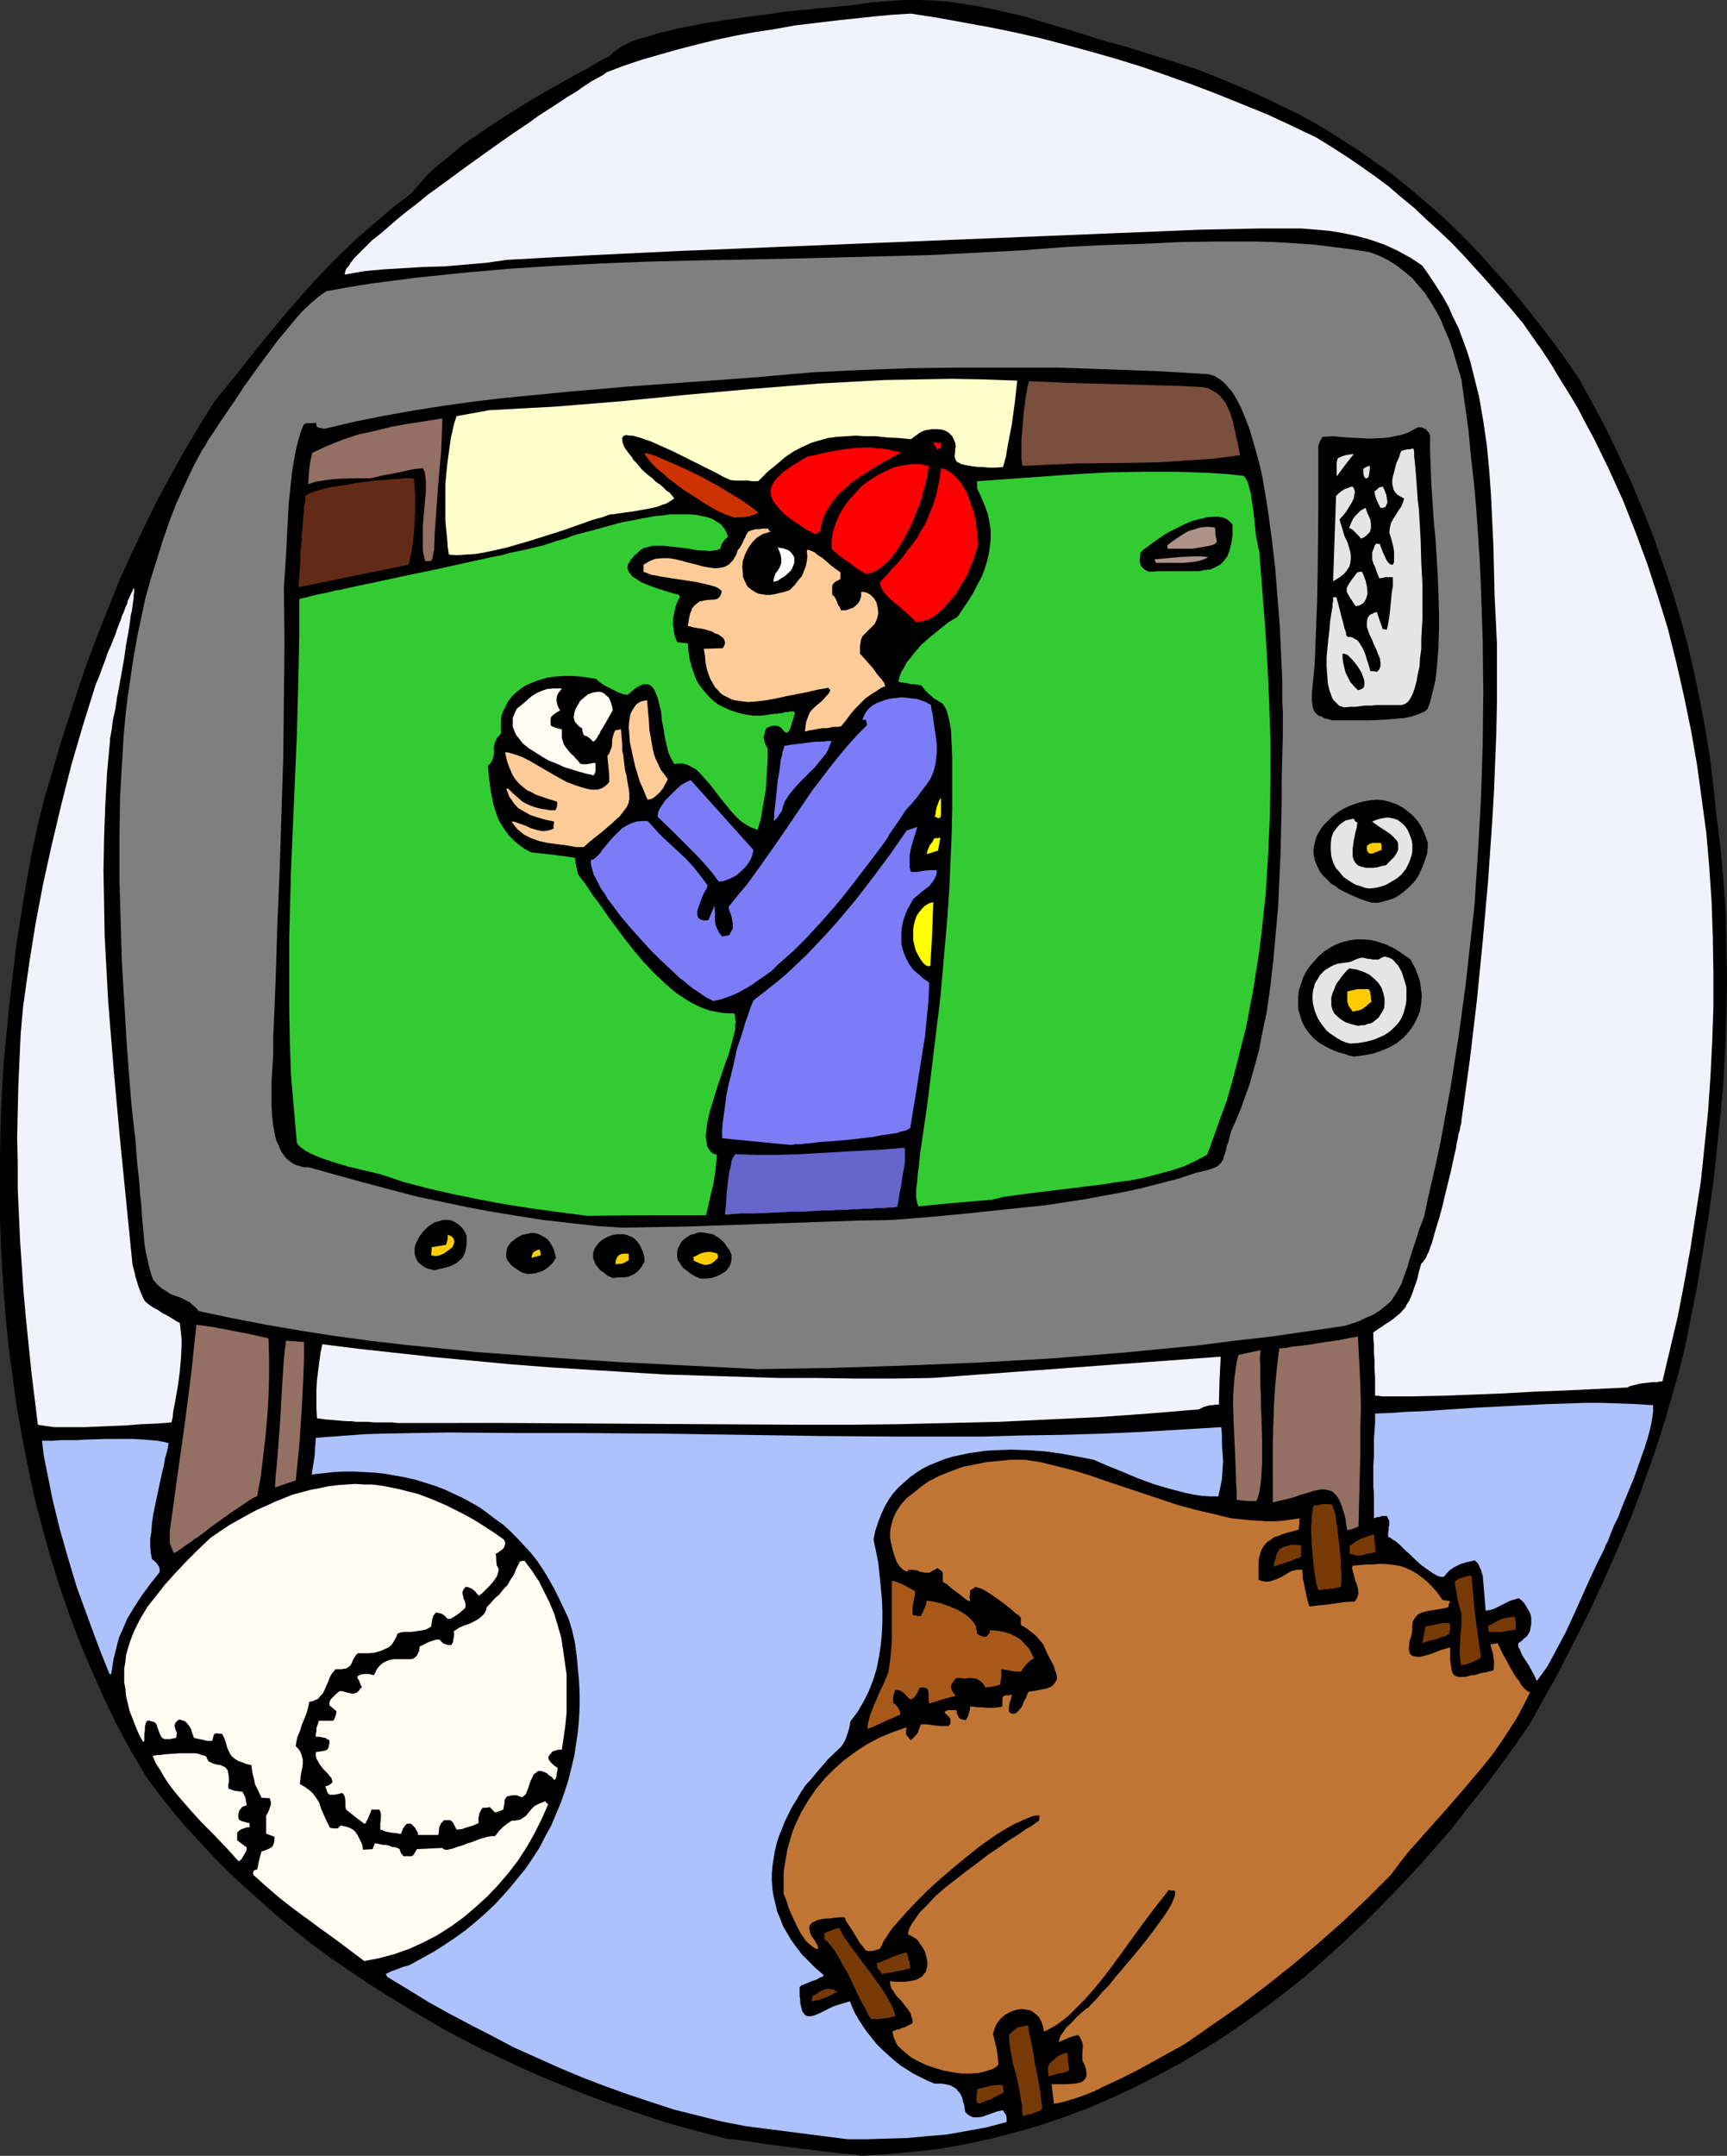
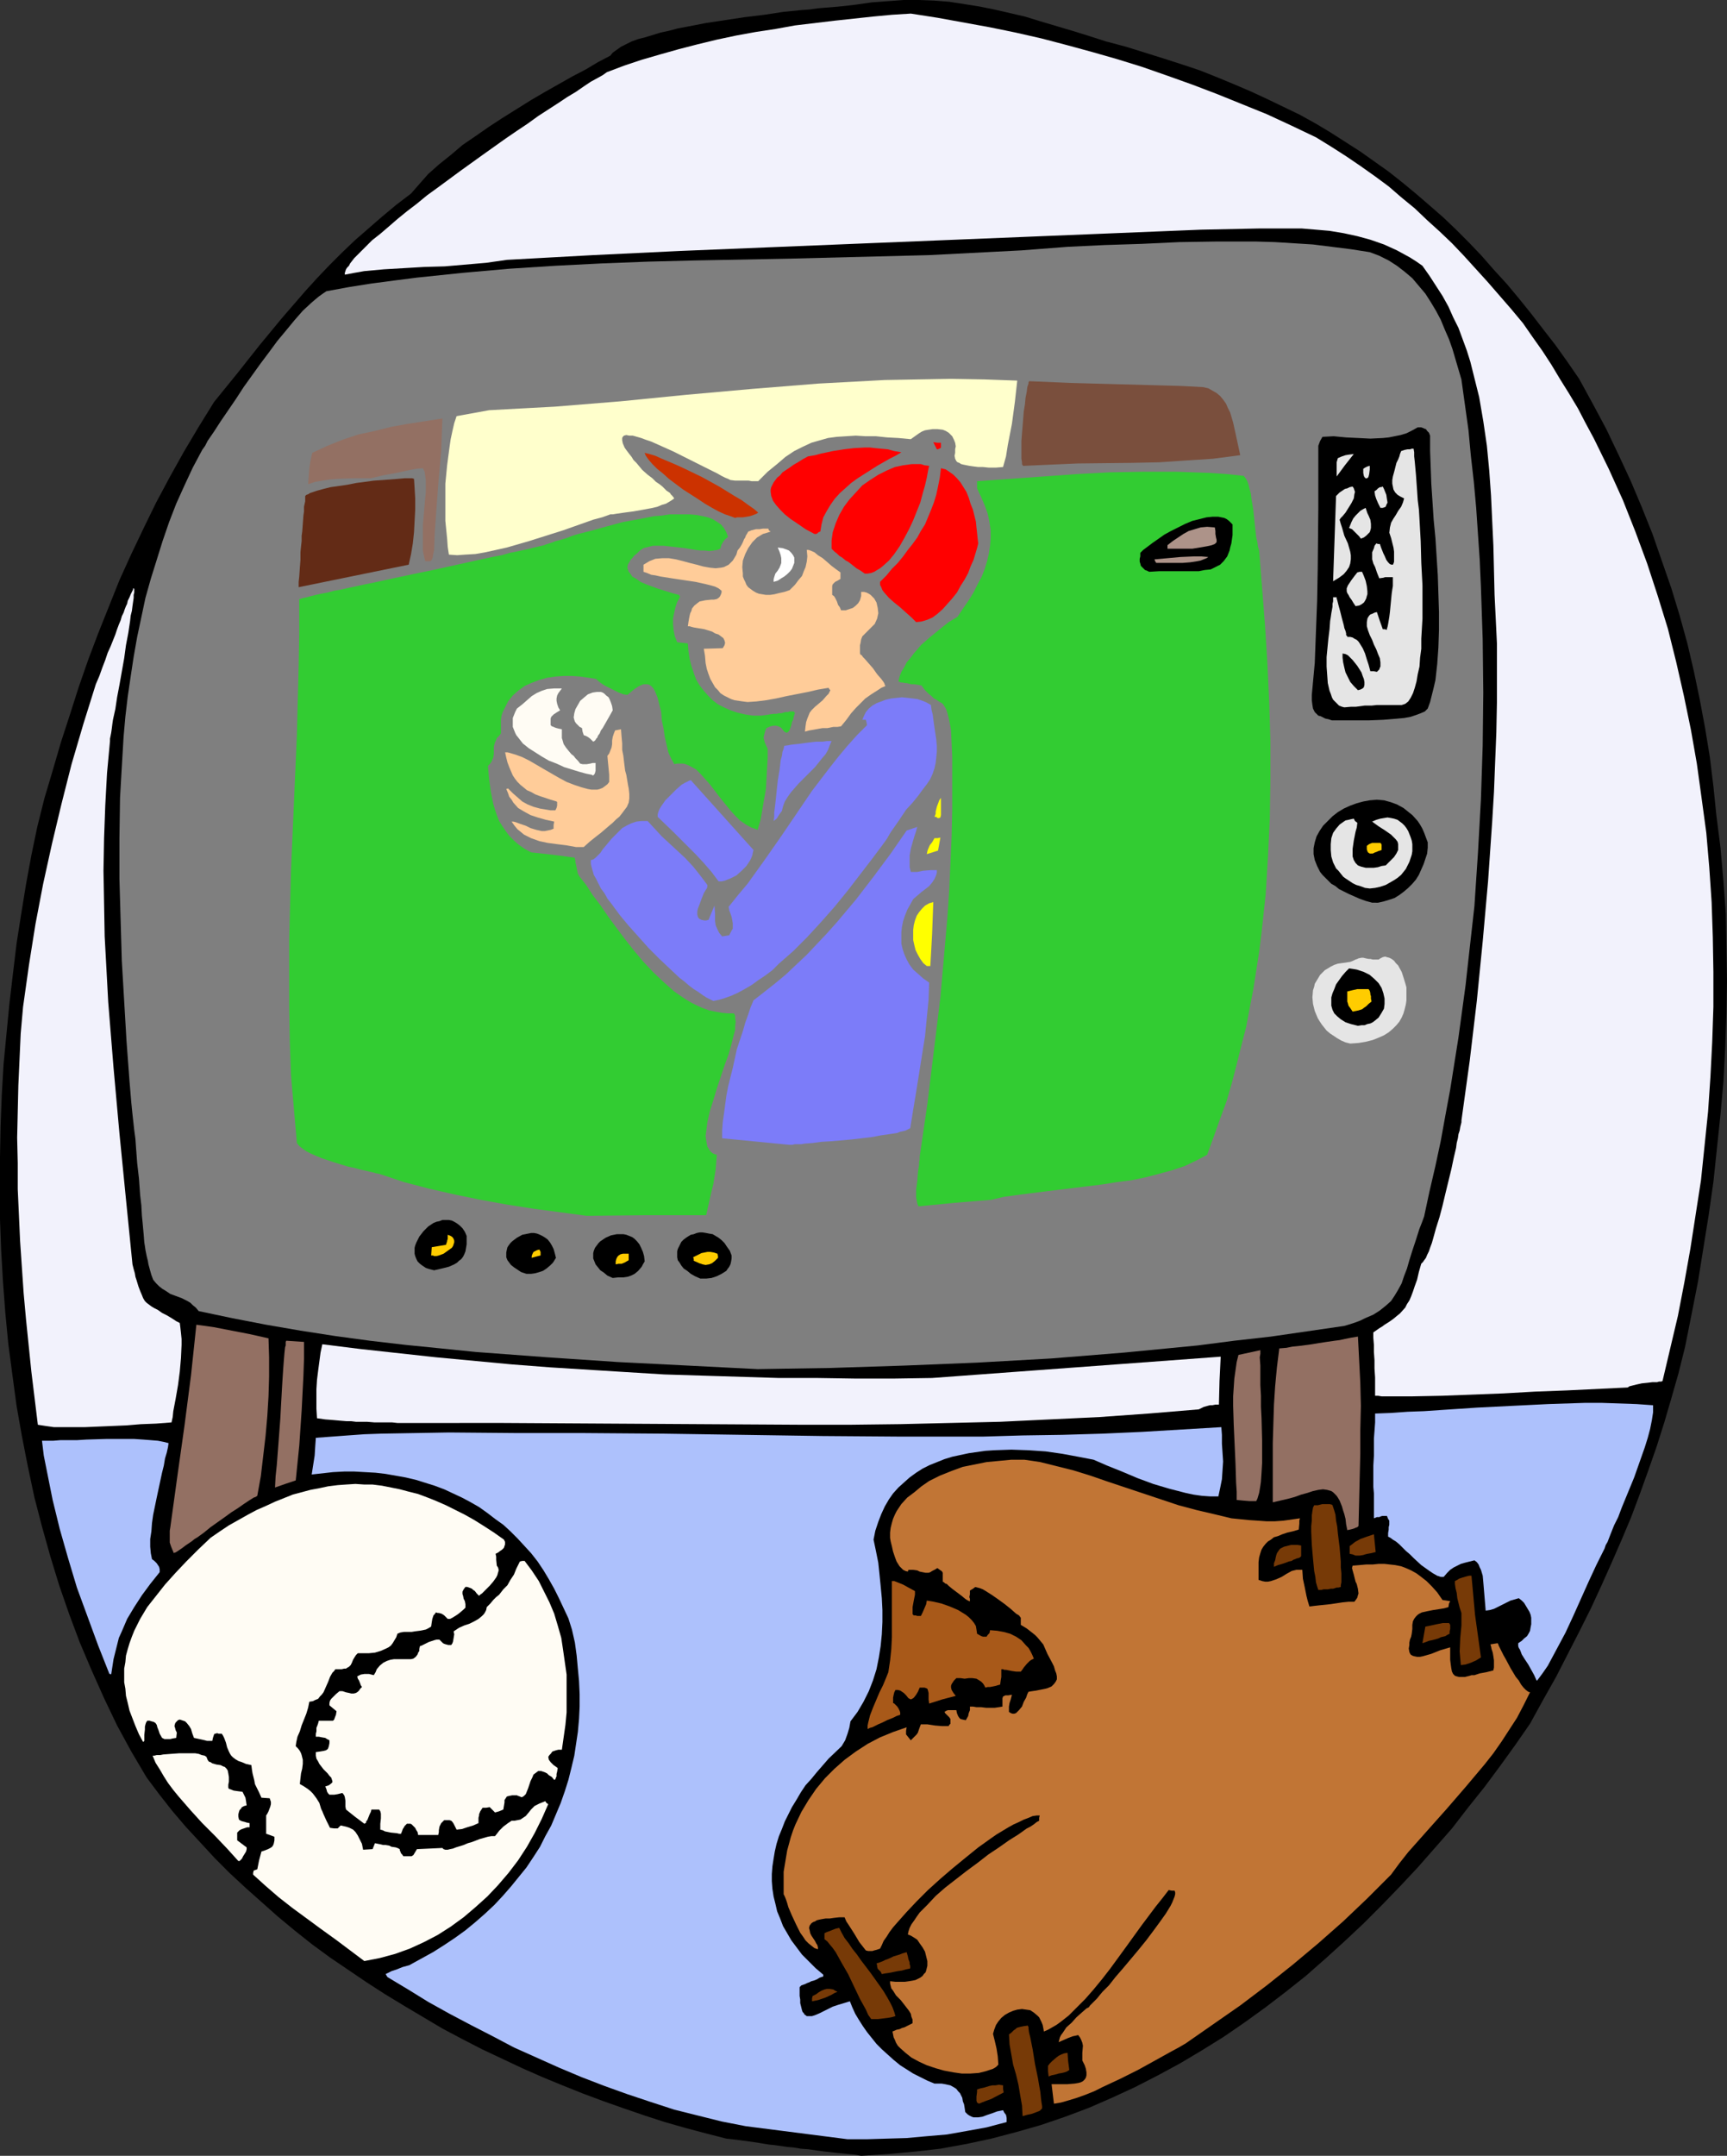
<svg xmlns="http://www.w3.org/2000/svg" xmlns:ns1="http://sodipodi.sourceforge.net/DTD/sodipodi-0.dtd" xmlns:ns2="http://www.inkscape.org/namespaces/inkscape" version="1.0" width="124.82mm" height="155.711mm" id="svg82" ns1:docname="Television 56.wmf">
  <rect width="100%" height="100%" fill="#333333" stroke="none" />
  <ns1:namedview id="namedview82" pagecolor="#ffffff" bordercolor="#000000" borderopacity="0.25" ns2:showpageshadow="2" ns2:pageopacity="0.0" ns2:pagecheckerboard="0" ns2:deskcolor="#d1d1d1" ns2:document-units="mm" />
  <defs id="defs1">
    <pattern id="WMFhbasepattern" patternUnits="userSpaceOnUse" width="6" height="6" x="0" y="0" />
  </defs>
  <path style="fill:#000000;fill-opacity:1;fill-rule:evenodd;stroke:none" d="m 235.233,588.515 -1.777,-0.323 -1.777,-0.162 -1.616,-0.162 -1.616,-0.162 -1.454,-0.162 -1.454,-0.162 -2.423,-0.323 -2.262,-0.323 -2.1,-0.162 -1.939,-0.323 -1.777,-0.162 -3.393,-0.485 -1.616,-0.162 -1.939,-0.323 -2.1,-0.323 -2.262,-0.323 -2.423,-0.323 -1.454,-0.162 -1.454,-0.162 -5.655,-1.454 -5.493,-1.454 -5.655,-1.616 -5.493,-1.778 -5.655,-1.939 -5.493,-1.939 -5.655,-2.101 -5.655,-2.262 -5.493,-2.262 -5.493,-2.424 -5.493,-2.585 -5.493,-2.585 -5.332,-2.747 -5.493,-2.909 -5.17,-3.07 -5.17,-3.07 -5.332,-3.232 -5.008,-3.232 -5.008,-3.393 -5.008,-3.393 -4.847,-3.555 -4.685,-3.717 -4.685,-3.878 -4.362,-3.878 -4.362,-3.878 -4.362,-4.04 -4.201,-4.201 -3.877,-4.201 -4.039,-4.363 -3.716,-4.363 -3.554,-4.525 -3.393,-4.525 -4.201,-7.11 -3.877,-7.11 -3.554,-7.433 -3.393,-7.595 -3.231,-7.595 -2.908,-7.756 -2.747,-7.918 -2.423,-7.918 -2.262,-8.08 L 9.371,408.664 7.593,400.261 5.978,392.02 4.524,383.779 3.393,375.376 2.262,366.812 1.454,358.409 0.808,349.845 0.323,341.442 0,332.878 v -8.564 -8.403 l 0.162,-8.564 0.323,-8.403 0.485,-8.403 0.808,-8.403 0.808,-8.241 0.969,-8.241 0.969,-8.08 1.292,-8.241 1.292,-7.918 1.454,-7.918 1.616,-7.756 1.939,-7.756 2.262,-7.595 2.262,-7.756 2.423,-7.433 2.423,-7.595 2.585,-7.433 2.747,-7.272 2.908,-7.272 2.908,-7.272 3.231,-7.11 3.393,-7.11 3.393,-6.948 3.716,-6.948 3.877,-6.948 4.039,-6.787 4.201,-6.787 6.301,-7.756 3.07,-3.878 3.07,-3.878 6.139,-7.433 6.301,-7.272 3.231,-3.555 3.393,-3.555 3.393,-3.393 3.554,-3.393 3.716,-3.232 3.716,-3.232 3.877,-3.232 4.039,-3.07 2.262,-2.585 2.423,-2.747 2.908,-2.585 3.231,-2.585 3.231,-2.747 3.554,-2.424 3.716,-2.585 3.716,-2.424 7.755,-4.848 3.877,-2.262 3.716,-2.101 3.716,-2.101 3.716,-1.939 3.231,-1.939 3.393,-1.778 0.646,-0.808 1.131,-0.808 1.131,-0.808 1.292,-0.646 1.616,-0.808 1.777,-0.646 1.939,-0.485 2.1,-0.646 2.1,-0.646 2.262,-0.485 2.423,-0.646 2.585,-0.485 5.008,-0.97 5.332,-0.808 5.332,-0.808 5.332,-0.646 5.332,-0.808 4.847,-0.485 2.262,-0.162 2.262,-0.323 1.939,-0.162 2.1,-0.162 1.777,-0.162 1.616,-0.162 1.454,-0.162 1.292,-0.162 4.524,-0.646 4.362,-0.323 L 246.866,0 h 4.201 l 4.201,0.162 4.039,0.323 4.201,0.646 4.039,0.646 4.039,0.808 4.201,0.97 4.201,0.97 4.201,1.293 4.362,1.293 4.362,1.293 4.685,1.454 4.524,1.454 5.493,1.454 5.17,1.616 5.17,1.616 5.008,1.616 4.847,1.616 4.847,1.939 4.685,1.939 4.524,1.939 4.524,2.101 4.362,2.101 4.362,2.101 4.362,2.424 4.039,2.424 4.039,2.585 4.039,2.585 3.877,2.747 3.877,2.747 3.877,3.07 3.716,3.07 3.554,3.07 3.716,3.232 3.554,3.393 3.554,3.555 3.393,3.555 3.393,3.878 3.554,3.878 3.231,3.878 3.393,4.201 3.231,4.201 3.393,4.363 3.231,4.525 3.231,4.686 3.716,6.787 3.716,6.948 3.393,7.11 3.231,6.948 3.07,7.272 2.908,7.272 2.585,7.433 2.585,7.433 2.262,7.433 2.1,7.595 1.777,7.595 1.616,7.756 1.454,7.756 1.292,7.918 0.969,7.918 0.808,7.918 1.131,8.888 0.808,9.211 0.646,8.888 0.162,9.211 0.162,9.049 -0.162,9.049 -0.323,9.211 -0.485,9.211 -0.808,9.049 -0.969,9.211 -0.969,9.211 -1.292,9.049 -1.454,9.049 -1.454,9.049 -1.777,9.049 -1.777,8.888 -1.777,7.11 -1.939,6.787 -1.939,6.625 -2.1,6.625 -2.262,6.464 -2.262,6.302 -2.423,6.464 -2.585,6.14 -2.747,6.302 -2.747,6.14 -2.908,6.302 -3.07,6.14 -3.231,6.302 -3.231,6.302 -3.554,6.302 -3.554,6.464 -4.039,5.817 -4.201,5.817 -4.201,5.656 -4.524,5.656 -4.362,5.656 -4.685,5.333 -4.685,5.333 -4.847,5.171 -5.008,5.171 -5.008,5.009 -5.17,4.848 -5.17,4.686 -5.332,4.686 -5.493,4.363 -5.493,4.201 -5.816,4.201 -5.655,3.878 -5.978,3.717 -5.978,3.555 -5.978,3.232 -6.301,3.232 -6.301,2.909 -6.301,2.747 -6.462,2.424 -6.624,2.262 -6.786,1.939 -6.786,1.778 -6.786,1.454 -7.109,1.293 -7.109,0.808 -7.109,0.646 z" id="path1" />
  <path style="fill:#adc1fc;fill-opacity:1;fill-rule:evenodd;stroke:none" d="m 231.517,583.99 -13.894,-1.778 -13.894,-1.778 -6.624,-1.293 -6.462,-1.616 -6.462,-1.616 -6.462,-2.101 -6.301,-2.101 -6.301,-2.262 -6.301,-2.424 -6.139,-2.585 -6.139,-2.747 -6.139,-2.747 -5.816,-3.07 -5.978,-3.07 -5.816,-3.07 -5.816,-3.232 -5.493,-3.393 -5.655,-3.393 -0.485,-0.808 1.616,-0.808 1.454,-0.485 1.616,-0.646 1.777,-0.485 3.231,-1.778 3.231,-1.778 3.07,-1.939 2.908,-1.939 2.908,-2.101 2.747,-2.262 2.585,-2.262 2.585,-2.424 2.262,-2.424 2.262,-2.585 2.1,-2.585 2.1,-2.585 1.939,-2.909 1.777,-2.747 1.454,-2.909 1.616,-2.909 1.292,-3.07 1.292,-3.07 1.131,-3.232 0.969,-3.07 0.808,-3.232 0.808,-3.393 0.485,-3.232 0.485,-3.232 0.323,-3.555 0.162,-3.393 v -3.393 l -0.162,-3.555 -0.323,-3.393 -0.323,-3.555 -0.485,-3.555 -0.808,-3.555 -0.969,-3.07 -1.292,-2.747 -1.292,-2.747 -1.292,-2.585 -1.454,-2.585 -1.454,-2.424 -1.616,-2.424 -1.777,-2.262 -1.777,-1.939 -1.939,-2.101 -1.939,-1.939 -1.939,-1.778 -2.262,-1.616 -2.1,-1.616 -2.262,-1.616 -2.262,-1.293 -2.423,-1.293 -2.423,-1.131 -2.423,-1.131 -2.585,-0.97 -2.585,-0.808 -2.585,-0.808 -2.747,-0.646 -2.747,-0.485 -2.747,-0.485 -2.747,-0.323 -2.908,-0.162 -2.908,-0.162 h -2.747 l -3.07,0.162 -2.908,0.323 -2.908,0.323 0.808,-5.171 0.162,-2.585 0.162,-2.262 4.362,-0.323 4.362,-0.323 4.524,-0.323 4.524,-0.162 9.209,-0.162 9.371,-0.162 18.903,0.162 h 13.733 4.362 l 21.649,0.162 21.649,0.323 21.811,0.323 21.811,0.162 h 21.811 l 10.986,-0.323 10.825,-0.162 10.986,-0.323 10.825,-0.485 10.825,-0.646 10.825,-0.646 0.162,2.101 v 2.424 l 0.323,4.848 -0.162,2.424 -0.162,2.424 -0.485,2.424 -0.485,2.262 h -2.262 l -2.262,-0.162 -2.262,-0.323 -2.262,-0.485 -4.362,-1.131 -4.362,-1.293 -4.362,-1.616 -4.201,-1.778 -4.039,-1.616 -3.716,-1.616 -4.201,-0.808 -4.362,-0.808 -4.524,-0.646 -4.685,-0.323 -4.685,-0.162 -4.685,0.162 -2.423,0.162 -2.262,0.323 -2.262,0.323 -2.262,0.485 -2.262,0.485 -2.1,0.646 -4.039,1.616 -1.939,0.97 -1.777,1.131 -1.777,1.293 -1.454,1.293 -1.616,1.454 -1.454,1.616 -1.131,1.616 -1.131,1.939 -0.969,2.101 -0.808,2.101 -0.808,2.424 -0.485,2.424 0.646,3.07 0.646,3.232 0.323,3.07 0.323,3.232 0.323,3.393 0.162,3.232 v 3.232 l -0.162,3.393 -0.323,3.232 -0.485,3.07 -0.646,3.232 -0.969,3.07 -1.131,2.909 -1.454,2.909 -1.616,2.747 -1.939,2.585 -0.323,1.778 -0.485,1.616 -0.646,1.778 -0.969,1.616 -3.554,3.393 -3.231,3.717 -1.454,1.778 -1.616,1.778 -1.292,1.939 -1.131,1.939 -1.292,2.101 -0.969,1.939 -0.969,1.939 -0.808,2.101 -0.808,1.939 -0.646,2.101 -0.485,2.101 -0.323,1.939 -0.323,2.101 -0.162,2.101 v 1.939 l 0.162,2.101 0.323,2.101 0.485,1.939 0.485,2.101 0.808,1.939 0.808,2.101 1.131,1.939 1.131,1.939 1.454,1.939 1.454,1.939 1.777,1.778 1.939,1.939 2.1,1.778 v 0.485 l -0.969,0.323 -0.808,0.485 -0.808,0.323 -0.646,0.162 -0.646,0.323 -0.485,0.162 -0.646,0.323 -0.485,0.162 -0.485,0.162 -0.485,0.485 v 1.293 1.131 l 0.162,0.97 v 0.97 l 0.162,0.646 0.162,0.646 0.162,0.646 0.162,0.485 0.323,0.323 0.162,0.323 0.646,0.485 h 0.808 0.646 l 0.969,-0.323 1.131,-0.485 0.969,-0.485 1.292,-0.646 1.292,-0.646 1.454,-0.485 1.616,-0.485 1.616,-0.485 0.646,1.616 0.808,1.778 0.969,1.616 1.131,1.778 1.131,1.616 1.292,1.616 1.292,1.616 1.454,1.454 1.616,1.454 1.616,1.454 1.777,1.454 1.777,1.131 1.777,1.131 1.939,0.97 1.939,0.97 1.939,0.808 h 1.131 0.808 l 0.969,0.162 1.454,0.323 1.131,0.646 0.485,0.323 0.485,0.646 0.485,0.485 0.323,0.646 0.323,0.646 0.162,0.97 0.323,0.808 0.162,0.97 0.162,1.131 0.646,0.646 0.485,0.323 0.646,0.323 0.485,0.162 h 1.292 l 1.131,-0.162 1.292,-0.485 1.454,-0.485 1.292,-0.485 1.616,-0.323 0.323,0.646 0.485,0.646 0.162,0.808 v 0.485 0.646 l -5.493,1.454 -5.332,0.97 -5.493,0.97 -5.655,0.485 -5.332,0.485 -5.493,0.162 -5.332,0.162 z" id="path2" />
  <path style="fill:#773a07;fill-opacity:1;fill-rule:evenodd;stroke:none" d="m 279.34,577.688 -0.162,-2.909 -0.485,-2.747 -0.485,-2.909 -0.646,-2.747 -0.808,-2.747 -0.485,-2.747 -0.485,-2.747 -0.162,-2.747 0.646,-0.485 0.646,-0.646 0.485,-0.323 0.323,-0.323 0.485,-0.162 0.646,-0.162 0.808,-0.162 1.131,-0.162 v 0.162 l 0.162,0.162 v 0.162 0.323 l 0.162,1.131 0.323,1.293 0.323,1.616 0.323,1.616 0.646,4.04 0.808,3.878 0.323,1.939 0.323,1.778 0.162,1.616 0.162,1.293 0.162,0.97 v 0.323 0.323 l -0.646,0.646 -0.808,0.323 -1.292,0.485 -1.454,0.323 z" id="path3" />
  <path style="fill:#773a07;fill-opacity:1;fill-rule:evenodd;stroke:none" d="m 267.384,574.295 -0.485,-0.323 -0.162,-0.485 v -0.646 -0.485 l 0.162,-1.293 v -0.485 -0.162 l 0.969,-0.323 0.808,-0.162 1.616,-0.485 0.808,-0.162 h 0.808 l 0.969,-0.162 1.131,0.162 v 0.485 0.485 l 0.162,0.97 -3.393,1.778 -1.777,0.646 z" id="path4" />
  <path style="fill:#c17535;fill-opacity:1;fill-rule:evenodd;stroke:none" d="m 287.902,574.295 -0.646,-5.332 h 4.362 l 1.939,-0.162 0.969,-0.162 0.646,-0.162 0.646,-0.323 0.485,-0.485 0.323,-0.485 0.162,-0.646 v -0.808 l -0.162,-0.97 -0.323,-0.97 -0.646,-1.293 V 560.398 l 0.162,-1.939 -0.162,-0.808 -0.323,-0.808 -0.323,-0.646 -0.485,-0.646 -0.646,0.162 -0.808,0.162 -1.292,0.485 -2.585,1.131 0.162,-0.646 0.162,-0.646 0.323,-0.646 0.485,-0.646 0.969,-1.454 1.454,-1.293 1.292,-1.454 1.454,-1.293 1.292,-1.131 0.646,-0.323 0.323,-0.485 0.323,-0.323 0.485,-0.485 0.485,-0.485 0.646,-0.646 0.646,-0.808 0.808,-0.97 0.808,-0.808 0.969,-0.97 1.777,-2.262 2.1,-2.424 4.201,-5.009 2.1,-2.585 1.939,-2.585 1.777,-2.424 1.616,-2.262 1.292,-2.101 0.485,-0.97 0.323,-0.808 0.323,-0.808 0.162,-0.646 v -0.485 l -0.162,-0.485 h -0.808 l -0.808,-0.162 -1.616,2.101 -1.939,2.424 -1.939,2.585 -1.939,2.585 -2.1,2.909 -2.1,2.909 -4.362,5.979 -2.262,2.909 -2.262,2.747 -2.262,2.585 -2.262,2.262 -2.262,2.262 -2.262,1.778 -1.131,0.808 -1.131,0.646 -1.131,0.646 -1.131,0.485 -0.162,-0.97 -0.162,-0.808 -0.323,-0.808 -0.323,-0.646 -0.323,-0.646 -0.485,-0.485 -0.969,-0.808 -0.969,-0.646 -1.131,-0.162 -1.131,-0.162 -1.292,0.162 -1.131,0.323 -1.131,0.485 -1.131,0.646 -0.969,0.808 -0.808,0.97 -0.646,0.97 -0.485,1.293 -0.323,1.131 0.485,1.939 0.485,2.101 0.323,2.101 0.162,2.262 -0.646,0.646 -0.808,0.485 -0.969,0.323 -0.969,0.323 -1.939,0.485 -2.262,0.162 h -2.423 l -2.262,-0.323 -2.585,-0.485 -2.262,-0.646 -2.423,-0.808 -2.1,-0.97 -2.1,-1.131 -1.616,-1.293 -1.454,-1.293 -0.646,-0.646 -0.485,-0.808 -0.323,-0.808 -0.323,-0.646 -0.162,-0.808 -0.162,-0.808 1.131,-0.485 0.808,-0.162 0.646,-0.323 0.646,-0.162 0.969,-0.485 0.646,-0.323 0.646,-0.323 v -0.97 l -0.323,-0.808 -0.162,-0.808 -0.485,-0.808 -1.131,-1.454 -1.131,-1.454 -1.292,-1.293 -0.808,-1.293 -0.485,-0.646 -0.162,-0.646 -0.162,-0.646 v -0.646 l 1.454,0.162 h 1.292 1.292 l 1.131,-0.162 0.969,-0.162 0.808,-0.162 0.646,-0.323 0.646,-0.323 0.646,-0.485 0.323,-0.485 0.485,-0.485 0.162,-0.485 0.323,-1.293 v -1.293 l -0.323,-1.293 -0.323,-1.293 -0.646,-1.131 -0.808,-1.131 -0.646,-0.97 -0.969,-0.646 -0.808,-0.485 -0.808,-0.323 0.162,-0.808 0.323,-0.97 0.485,-0.97 0.808,-1.131 0.646,-0.97 0.808,-1.131 0.969,-0.97 1.131,-1.131 2.262,-2.424 2.585,-2.262 2.908,-2.262 2.908,-2.262 3.07,-2.262 2.908,-2.262 2.908,-1.939 2.747,-1.939 2.585,-1.616 1.131,-0.808 1.131,-0.808 0.969,-0.485 0.969,-0.646 0.808,-0.646 0.646,-0.323 v -0.808 l 0.162,-0.646 h -0.808 l -1.131,0.162 -1.131,0.485 -1.292,0.485 -1.292,0.646 -1.454,0.646 -1.454,0.808 -1.616,0.97 -1.616,0.97 -1.616,1.131 -3.393,2.424 -3.393,2.747 -3.554,2.909 -3.393,2.909 -3.393,3.07 -3.07,3.07 -2.747,2.909 -1.292,1.454 -1.292,1.454 -1.131,1.293 -0.969,1.293 -0.808,1.293 -0.808,1.131 -0.485,1.131 -0.485,0.97 -0.969,0.323 -0.646,0.162 -0.485,0.162 h -0.485 -0.646 l -0.646,-0.162 -1.777,-2.262 -1.454,-2.424 -1.454,-2.262 -0.646,-0.97 -0.485,-1.131 h -1.454 l -1.454,0.162 -1.131,0.162 h -1.131 l -0.969,0.162 -0.808,0.162 -0.646,0.162 -0.485,0.323 -0.485,0.162 -0.485,0.323 -0.485,0.646 -0.162,0.646 0.162,0.646 0.162,0.808 0.323,0.646 0.969,1.454 0.323,0.646 0.323,0.485 0.162,0.646 v 0.485 l -0.969,-0.323 -0.808,-0.646 -0.808,-0.646 -0.808,-0.808 -0.646,-0.97 -0.808,-1.131 -1.131,-2.262 -1.131,-2.424 -0.969,-2.262 -0.323,-1.131 -0.323,-0.97 -0.323,-0.808 -0.323,-0.646 v -2.101 -1.939 -2.101 l 0.323,-1.939 0.323,-1.939 0.323,-1.939 0.485,-1.778 0.485,-1.778 0.646,-1.939 0.646,-1.616 1.616,-3.393 1.939,-3.232 2.1,-3.07 2.423,-2.909 2.585,-2.585 2.747,-2.424 3.07,-2.262 3.231,-2.101 3.393,-1.778 3.554,-1.454 3.716,-1.293 -0.162,0.97 v 0.97 l 1.292,1.616 0.646,-0.646 0.485,-0.485 0.485,-0.485 0.323,-0.485 0.323,-0.97 0.485,-1.293 h 1.777 l 2.1,0.323 1.939,0.162 h 0.969 0.808 l 0.162,-0.323 0.323,-0.323 v -0.646 -0.646 l -0.323,-0.485 -0.808,-0.808 -0.323,-0.323 -0.162,-0.323 0.485,-0.323 0.485,-0.162 h 0.323 1.939 l 0.162,0.808 0.323,0.808 0.323,0.485 0.323,0.323 0.646,0.162 0.808,0.162 0.646,-1.131 0.162,-0.808 0.323,-0.808 v -0.97 h 0.808 l 0.969,0.162 h 1.292 l 1.292,0.162 h 2.423 l 1.131,-0.162 0.969,-0.162 v -0.97 -0.808 -0.485 l 0.162,-0.485 0.323,-0.162 0.323,-0.162 h 0.808 l 0.969,-0.162 -0.162,0.646 -0.162,0.646 -0.323,0.97 -0.162,0.97 v 0.646 0.808 l 0.485,0.323 0.485,0.162 h 0.485 l 0.485,-0.162 0.323,-0.323 0.485,-0.485 0.808,-0.97 0.485,-1.293 0.646,-1.131 0.323,-0.97 0.162,-0.323 0.162,-0.323 0.969,-0.162 1.131,-0.162 1.616,-0.323 0.808,-0.162 0.646,-0.162 1.131,-0.485 0.646,-0.646 0.485,-0.646 0.323,-0.646 v -0.808 l -0.162,-0.808 -0.323,-0.808 -0.323,-1.131 -0.485,-0.97 -1.292,-2.424 -1.131,-2.585 -0.808,-0.97 -0.808,-0.97 -0.646,-0.646 -0.808,-0.646 -1.454,-1.131 -1.616,-0.97 v -1.939 l -0.485,-0.646 -0.808,-0.485 -1.454,-1.293 -1.616,-1.293 -1.777,-1.293 -1.616,-1.131 -1.777,-1.131 -0.808,-0.485 -0.808,-0.323 -0.646,-0.162 -0.646,-0.162 -0.646,0.485 -0.808,0.485 v 0.646 0.323 l -0.162,0.808 0.162,0.485 v 0.646 h -0.162 l -0.323,-0.162 -0.323,-0.162 -0.485,-0.323 -0.969,-0.808 -1.292,-0.97 -1.292,-0.97 -0.969,-0.808 -0.485,-0.485 -0.485,-0.162 -0.323,-0.323 -0.323,-0.162 v -0.485 -1.939 l -0.162,-0.323 -0.162,-0.162 -0.485,-0.323 -0.646,-0.485 -0.808,0.485 -0.646,0.323 -0.485,0.323 -0.485,0.162 h -0.808 l -0.808,-0.162 -0.808,-0.162 -0.323,-0.162 -0.323,-0.162 -1.131,-0.162 h -1.292 l -0.162,0.485 -0.646,-0.162 -0.646,-0.323 -0.485,-0.485 -0.485,-0.485 -0.808,-1.293 -0.485,-1.293 -0.485,-1.454 -0.323,-1.454 -0.162,-0.646 -0.162,-0.646 -0.162,-0.97 v -1.454 l 0.162,-1.293 0.323,-1.293 0.323,-1.131 0.485,-1.131 0.485,-0.97 0.646,-0.97 0.646,-0.97 1.616,-1.778 1.939,-1.454 1.939,-1.616 2.1,-1.454 2.908,-1.454 3.231,-1.293 3.07,-1.131 3.231,-0.646 3.231,-0.646 3.393,-0.323 3.393,-0.323 h 3.554 l 2.262,0.323 2.1,0.323 4.524,1.131 4.524,1.131 4.685,1.454 4.685,1.616 4.847,1.616 9.694,3.232 4.847,1.616 4.847,1.293 4.847,1.131 4.685,1.131 4.847,0.485 2.423,0.162 2.262,0.162 h 2.423 l 2.262,-0.162 2.262,-0.323 2.262,-0.323 -0.162,0.646 v 0.808 l -0.162,1.616 -1.616,0.485 -1.454,0.323 -1.454,0.485 -1.131,0.485 -1.131,0.323 -0.808,0.646 -0.808,0.485 -0.646,0.646 -0.646,0.808 -0.485,0.808 -0.323,0.97 -0.323,1.131 -0.162,1.293 v 1.454 1.616 1.778 l 0.969,0.323 0.808,0.162 h 0.808 l 0.808,-0.162 1.454,-0.485 1.454,-0.646 1.292,-0.808 1.454,-0.808 0.646,-0.162 0.646,-0.162 h 0.808 0.808 l 0.162,2.424 0.485,2.262 0.485,2.424 0.323,1.293 0.485,1.616 1.292,-0.162 1.454,-0.162 3.07,-0.323 3.231,-0.485 1.616,-0.162 h 1.616 l 0.485,-0.646 0.323,-0.485 0.162,-0.646 0.162,-0.485 -0.162,-1.293 -0.323,-1.293 -0.323,-0.646 -0.162,-0.646 -0.323,-1.293 -0.323,-1.131 -0.162,-0.646 0.162,-0.646 1.939,-0.162 1.777,-0.162 h 0.969 0.808 l 1.616,-0.162 h 1.616 l 1.454,0.162 1.454,0.162 1.616,0.323 1.292,0.485 1.454,0.646 1.454,0.808 1.292,0.97 1.454,1.131 1.454,1.454 1.454,1.616 1.454,2.101 1.131,0.162 0.969,0.162 -0.323,0.646 -0.162,0.97 -1.131,0.323 -0.969,0.162 -2.1,0.323 -1.616,0.323 -1.454,0.323 -0.646,0.323 -0.485,0.323 -0.485,0.485 -0.485,0.646 -0.323,0.646 -0.162,0.97 v 1.131 l -0.162,1.293 -0.162,0.808 -0.323,0.808 -0.162,0.808 v 0.646 l -0.162,0.97 0.162,0.97 0.323,0.646 0.485,0.323 0.485,0.162 0.808,0.162 h 0.808 l 0.808,-0.162 1.131,-0.323 1.131,-0.323 2.423,-0.97 2.747,-0.808 v 1.778 1.616 l 0.162,1.293 0.162,1.131 0.162,0.808 0.323,0.646 0.485,0.485 0.485,0.162 0.646,0.162 h 0.808 0.808 l 1.292,-0.323 0.485,-0.162 h 0.808 l 1.454,-0.485 1.777,-0.323 1.939,-0.485 0.162,-0.808 v -0.808 -1.131 l -0.162,-1.131 -0.162,-0.97 -0.323,-0.97 -0.162,-0.808 -0.162,-0.485 0.969,-0.162 0.969,-0.162 0.162,0.162 0.162,0.485 0.323,0.646 0.485,0.97 0.485,0.97 0.646,1.131 1.292,2.424 1.454,2.424 0.808,0.97 0.646,1.131 0.646,0.808 0.646,0.646 0.646,0.485 0.485,0.162 -1.777,3.555 -1.777,3.393 -2.1,3.232 -2.1,3.232 -2.262,3.232 -2.423,3.07 -5.17,6.14 -5.17,5.979 -5.332,5.979 -5.17,5.817 -2.423,3.07 -2.262,3.07 -6.462,6.464 -6.624,6.302 -6.786,5.979 -6.947,5.817 -7.109,5.656 -7.27,5.494 -7.432,5.171 -7.432,5.171 -1.939,1.131 -2.1,1.131 -4.362,2.424 -4.685,2.585 -4.847,2.424 -4.847,2.262 -2.262,1.131 -2.423,0.97 -2.262,0.808 -2.1,0.646 -2.262,0.646 z" id="path5" />
  <path style="fill:#773a07;fill-opacity:1;fill-rule:evenodd;stroke:none" d="m 286.448,566.862 -0.162,-1.454 V 563.953 l 0.485,-0.646 0.646,-0.646 1.131,-0.97 0.646,-0.485 0.646,-0.323 0.808,-0.323 0.969,-0.162 0.162,2.262 0.323,2.424 -0.485,0.323 -0.323,0.162 -0.485,0.162 -0.646,0.162 -0.969,0.162 -0.485,0.162 -0.646,0.162 -0.808,0.162 z" id="path6" />
  <path style="fill:#773a07;fill-opacity:1;fill-rule:evenodd;stroke:none" d="m 237.98,551.187 -0.808,-1.131 -0.646,-1.454 -0.808,-1.454 -0.808,-1.454 -1.616,-3.393 -1.616,-3.393 -1.777,-3.07 -0.808,-1.454 -0.808,-1.454 -0.808,-1.131 -0.808,-0.97 -0.646,-0.808 -0.808,-0.646 v -1.616 l 0.646,-0.323 0.485,-0.162 0.808,-0.323 0.808,-0.323 0.485,-0.162 0.808,-0.162 0.646,1.293 0.808,1.454 1.131,1.454 0.969,1.454 1.292,1.616 1.131,1.616 2.585,3.393 2.423,3.393 1.131,1.616 0.969,1.616 0.808,1.454 0.646,1.293 0.485,1.293 0.323,1.131 -1.131,0.323 -0.969,0.162 -1.292,0.162 -1.292,0.162 z" id="path7" />
  <path style="fill:#773a07;fill-opacity:1;fill-rule:evenodd;stroke:none" d="m 221.824,546.34 v -0.808 l 0.162,-0.646 0.969,-0.485 0.646,-0.485 0.808,-0.485 0.808,-0.323 0.646,-0.162 h 0.808 l 0.969,0.162 0.485,0.323 0.646,0.323 -0.808,0.323 -0.808,0.485 -1.777,0.808 -1.939,0.646 -0.808,0.162 z" id="path8" />
  <path style="fill:#773a07;fill-opacity:1;fill-rule:evenodd;stroke:none" d="m 240.888,538.906 -0.323,-0.646 -0.323,-0.323 -0.323,-0.323 -0.162,-0.162 -0.162,-0.646 v -0.323 l -0.162,-0.485 0.969,-0.323 0.808,-0.323 0.646,-0.323 0.485,-0.162 1.131,-0.485 0.646,-0.323 1.616,-0.485 0.808,-0.323 1.131,-0.323 0.323,1.131 0.162,0.808 0.323,0.808 v 0.485 l 0.162,0.485 v 0.646 l -0.162,0.162 h -0.162 l -0.808,0.162 -1.131,0.323 -1.131,0.162 -2.423,0.485 -1.131,0.162 z" id="path9" />
  <path style="fill:#fffcf4;fill-opacity:1;fill-rule:evenodd;stroke:none" d="m 99.522,535.351 -3.877,-2.909 -3.877,-2.909 -4.039,-2.909 -7.917,-5.817 -3.716,-2.909 -3.554,-3.07 -3.393,-3.07 v -0.485 l 0.162,-0.646 0.485,-0.162 0.485,-0.162 0.485,-2.424 0.646,-2.424 0.969,-0.323 0.808,-0.323 0.646,-0.323 0.485,-0.323 0.323,-0.485 0.162,-0.485 0.162,-0.808 v -0.97 l -1.292,-0.485 -0.969,-0.323 v -5.009 l 0.323,-0.485 0.323,-0.646 0.485,-1.293 0.162,-0.646 v -0.646 l -0.162,-0.485 -0.162,-0.485 -2.262,-0.162 -0.646,-1.454 -0.646,-1.293 -0.485,-0.97 -0.162,-0.97 -0.485,-1.939 -0.162,-0.97 -0.162,-1.293 -1.454,-0.323 -1.131,-0.485 -0.969,-0.323 -0.808,-0.485 -0.646,-0.485 -0.485,-0.485 -0.323,-0.485 -0.323,-0.646 -0.485,-1.131 -0.323,-1.293 -0.485,-1.293 -0.323,-0.646 -0.323,-0.485 h -0.808 l -0.485,-0.162 -0.485,0.162 h -0.162 l -0.162,0.162 -0.162,0.485 -0.162,0.485 -0.162,0.808 h -1.454 l -1.292,-0.323 -2.262,-0.485 -0.485,-1.293 -0.323,-1.131 -0.485,-0.808 -0.646,-0.808 -0.485,-0.485 -0.485,-0.162 -0.485,-0.162 -0.485,-0.162 -0.485,0.162 -0.323,0.323 -0.323,0.323 -0.162,0.323 -0.162,0.646 0.162,0.485 0.162,0.646 0.323,0.646 -0.162,1.454 -0.969,0.162 -0.646,0.162 H 46.045 45.56 44.914 l -0.646,-0.323 -0.646,-1.131 -0.323,-0.97 -0.323,-0.808 -0.162,-0.646 -0.323,-0.485 -0.485,-0.323 -0.646,-0.162 -0.485,-0.162 h -0.646 l -0.323,0.485 -0.162,0.485 -0.162,0.646 v 0.808 l -0.162,1.454 v 1.616 l -0.162,0.162 -0.162,0.162 -1.131,-2.101 -0.969,-2.262 -0.808,-2.101 -0.808,-2.101 -0.485,-2.101 -0.485,-1.939 -0.162,-1.939 -0.323,-1.778 v -1.939 -1.778 l 0.323,-1.778 0.162,-1.778 0.485,-1.778 0.485,-1.616 0.646,-1.778 0.646,-1.616 0.808,-1.616 0.808,-1.616 1.939,-3.232 2.423,-3.07 2.423,-3.07 2.908,-3.232 2.908,-3.07 3.231,-3.232 3.393,-3.232 2.585,-1.778 2.423,-1.616 2.585,-1.454 2.585,-1.454 2.423,-1.293 2.585,-1.131 2.423,-1.131 2.423,-0.97 2.423,-0.97 2.423,-0.646 2.423,-0.646 2.585,-0.485 2.262,-0.485 2.585,-0.323 2.262,-0.162 2.585,-0.162 2.423,0.162 h 2.262 l 2.585,0.323 2.423,0.485 2.423,0.485 2.423,0.646 2.585,0.646 2.585,0.97 2.423,0.97 2.585,1.131 2.585,1.293 2.585,1.293 2.585,1.454 2.585,1.616 2.747,1.778 2.747,1.939 0.323,0.646 v 0.646 l -0.162,0.485 -0.162,0.485 -0.485,0.485 -0.485,0.323 -0.646,0.485 -0.323,0.162 -0.323,0.162 0.162,0.808 v 0.808 l 0.162,1.616 0.323,0.485 0.162,0.485 v 0.485 l -0.162,0.485 -0.162,0.646 -0.323,0.646 -0.808,1.131 -0.969,1.131 -1.131,1.131 -0.969,0.97 -0.485,0.323 -0.323,0.323 -0.646,-0.646 -0.485,-0.646 -0.485,-0.323 -0.323,-0.323 -0.808,-0.323 -0.485,-0.162 h -0.485 l -0.485,0.646 -0.323,0.646 v 0.646 l 0.162,0.485 0.162,0.808 0.323,0.646 0.162,0.808 v 0.97 l -0.162,0.162 -0.323,0.323 -1.131,0.97 -0.646,0.485 -1.292,0.808 -0.646,0.323 h -0.646 l -0.485,-0.485 -0.485,-0.485 -0.485,-0.323 -0.323,-0.162 -0.646,-0.162 h -0.323 l -0.485,-0.162 -0.323,0.485 -0.323,0.323 -0.323,0.97 -0.162,0.97 -0.162,1.131 -0.808,0.485 -0.646,0.323 -1.616,0.323 -1.292,0.162 -0.969,0.162 h -1.131 -0.969 l -0.969,0.162 -0.808,0.323 -0.323,0.97 -0.485,0.808 -0.485,0.808 -0.485,0.646 -0.646,0.485 -0.646,0.323 -1.454,0.646 -1.616,0.485 -1.616,0.162 h -1.454 -1.616 l -0.485,0.485 -0.323,0.485 -0.485,0.808 -0.323,0.808 -0.323,0.646 -0.485,0.485 -0.323,0.162 -0.485,0.323 h -0.485 l -0.646,0.162 h -0.808 -0.969 l -0.323,0.485 -0.485,0.485 -0.646,1.131 -0.485,1.293 -0.646,1.454 -0.646,1.454 -0.485,0.646 -0.485,0.485 -0.485,0.646 -0.808,0.323 -0.646,0.323 -0.969,0.162 -0.323,1.616 -0.485,1.616 -1.292,3.232 -0.485,1.616 -0.646,1.454 -0.323,1.454 -0.162,1.131 0.646,0.646 0.485,0.646 0.323,0.646 0.162,0.485 0.323,1.293 v 1.131 l -0.162,1.293 -0.323,1.293 -0.162,1.454 -0.162,1.454 1.131,0.646 0.969,0.646 0.808,0.646 0.646,0.646 0.485,0.646 0.485,0.646 0.808,1.293 0.485,1.616 0.323,0.646 0.323,0.808 0.808,1.778 0.485,0.97 0.485,0.97 1.131,0.162 h 0.969 l 0.323,-0.323 0.485,-0.485 1.454,0.323 0.969,0.323 0.969,0.485 0.646,0.646 0.646,0.97 0.485,0.97 0.646,1.293 0.323,1.616 2.585,-0.162 0.323,-0.808 0.323,-0.808 0.808,0.162 0.808,0.162 0.646,0.162 h 0.646 l 0.969,0.162 0.646,0.323 1.131,0.162 0.485,0.162 0.646,0.323 v 0.323 l 0.162,0.323 0.162,0.485 0.323,0.323 0.323,0.485 h 0.485 0.485 0.808 0.485 l 0.485,-0.323 0.485,-0.808 0.485,-0.808 6.947,-0.323 0.323,0.323 0.485,0.162 h 0.646 l 0.646,-0.162 0.808,-0.162 0.808,-0.323 2.1,-0.646 1.131,-0.485 1.131,-0.323 2.1,-0.808 2.262,-0.646 0.969,-0.162 h 0.969 l 0.646,-0.808 0.485,-0.646 0.808,-0.808 0.323,-0.323 0.646,-0.485 0.646,-0.485 0.969,-0.646 h 0.808 l 0.808,-0.162 0.808,-0.162 0.485,-0.323 0.969,-0.646 0.808,-0.97 0.646,-0.808 0.969,-0.97 0.646,-0.323 0.646,-0.323 0.808,-0.323 0.808,-0.323 0.323,0.485 0.485,0.323 -1.777,4.04 -1.939,3.878 -2.1,3.717 -2.423,3.717 -2.585,3.393 -2.908,3.393 -2.908,3.07 -3.231,2.909 -3.231,2.747 -3.554,2.585 -3.554,2.262 -3.716,1.939 -3.877,1.778 -4.039,1.454 -4.201,1.131 z" id="path10" />
  <path style="fill:#fffcf4;fill-opacity:1;fill-rule:evenodd;stroke:none" d="m 65.109,508.042 -3.07,-3.393 -3.231,-3.393 -3.554,-3.555 -3.231,-3.555 -3.231,-3.717 -1.454,-1.778 -1.454,-1.939 -1.131,-1.778 -1.131,-1.939 -1.131,-1.778 -0.808,-1.939 h 0.485 l 0.646,-0.162 h 0.969 l 0.808,-0.162 2.1,-0.162 2.262,-0.162 h 2.262 2.1 l 0.969,0.162 0.808,0.323 0.808,0.162 0.485,0.323 0.323,0.808 0.323,0.485 0.485,0.162 0.485,0.323 1.131,0.323 1.131,0.162 0.646,0.323 0.485,0.162 0.485,0.485 0.323,0.485 0.162,0.808 0.162,0.97 v 1.293 l -0.162,0.808 v 0.808 l 0.162,0.323 0.485,0.162 0.808,0.323 1.131,0.162 1.292,0.162 0.808,1.616 0.162,0.97 0.162,1.131 -0.646,0.162 -0.646,0.323 -0.323,0.485 -0.323,0.323 -0.162,0.485 -0.162,0.646 v 0.646 l 0.162,0.808 0.485,0.323 0.485,0.162 0.646,0.162 0.485,0.162 0.808,0.162 v 0.485 0.646 h -0.646 l -0.485,0.162 -0.969,0.323 -0.646,0.323 -0.646,0.646 v 2.101 l 1.292,0.97 1.292,0.97 v 0.485 l -0.162,0.646 -0.808,1.293 -0.323,0.646 -0.323,0.323 -0.323,0.323 z" id="path11" />
  <path style="fill:#fffcf4;fill-opacity:1;fill-rule:evenodd;stroke:none" d="m 114.224,500.932 -0.162,-0.808 -0.323,-0.485 -0.323,-0.646 -0.323,-0.323 -0.323,-0.323 -0.323,-0.323 -0.323,-0.162 h -0.323 -0.323 -0.323 l -0.323,0.323 -0.323,0.323 -0.162,0.323 -0.323,0.485 -0.162,0.485 -0.323,0.808 h -0.485 l -0.646,-0.162 -1.616,-0.162 -1.616,-0.323 -0.646,-0.323 -0.646,-0.162 v -0.808 -0.808 l 0.162,-1.454 v -0.646 -0.646 l -0.162,-0.646 -0.323,-0.485 h -2.1 l -0.162,0.646 -0.323,0.646 -0.323,0.808 -0.323,0.808 -0.323,0.323 v 0.323 l -0.162,0.162 -0.323,0.162 -2.585,-1.939 -2.423,-1.939 -0.162,-0.808 v -1.616 l -0.162,-0.97 -0.162,-0.485 -0.485,-0.646 -1.292,0.323 -0.969,0.162 h -0.646 -0.646 l -0.323,-0.323 -0.323,-0.485 -0.162,-0.646 -0.323,-0.808 0.969,-0.323 0.646,-0.485 0.323,-0.323 v -0.323 l -0.162,-0.485 -0.162,-0.485 -0.485,-0.485 -0.485,-0.646 -1.131,-1.131 -1.131,-1.454 -0.323,-0.646 -0.485,-0.808 -0.162,-0.808 v -0.97 l 1.131,-0.162 0.969,-0.162 0.646,-0.162 0.485,-0.323 0.162,-0.323 0.162,-0.485 0.162,-0.808 v -0.808 l -0.646,-0.323 -0.485,-0.323 -0.969,-0.162 -0.808,-0.162 h -0.808 v -0.808 l 0.162,-0.646 v -0.97 l 0.323,-0.808 0.162,-0.485 0.162,-0.646 h 3.231 0.646 l 0.323,-0.323 0.162,-0.485 0.323,-0.808 0.162,-0.97 -0.969,-0.808 -0.969,-0.808 v -0.646 l 0.162,-0.646 0.323,-0.485 0.485,-0.485 0.808,-0.808 0.969,-0.808 h 0.808 l 0.969,0.323 0.808,0.162 0.646,0.162 h 0.646 l 0.646,-0.162 0.485,-0.323 0.323,-0.323 0.323,-0.485 0.485,-0.485 -0.323,-0.485 -0.162,-0.485 -0.323,-0.808 -0.323,-0.485 -0.162,-0.646 0.969,-0.485 0.969,-0.162 h 1.292 l 0.646,0.162 0.646,0.162 0.485,-0.808 0.323,-0.808 0.808,-0.97 0.969,-0.808 0.969,-0.485 0.969,-0.323 0.969,-0.162 h 1.939 1.777 0.969 l 0.646,-0.162 0.646,-0.485 0.485,-0.646 0.162,-0.485 0.323,-0.485 v -0.485 l 0.162,-0.808 0.485,-0.162 0.646,-0.323 0.646,-0.323 0.646,-0.323 1.454,-0.485 0.646,-0.162 h 0.808 l 0.485,0.485 0.485,0.485 0.323,0.162 0.485,0.162 0.646,0.162 h 0.808 l 0.323,-0.485 0.162,-0.485 0.162,-0.97 0.162,-0.97 -0.162,-0.808 1.454,-0.97 1.454,-0.646 1.454,-0.485 1.292,-0.646 1.131,-0.646 0.969,-0.808 0.485,-0.485 0.323,-0.485 0.323,-0.646 0.162,-0.808 0.969,-0.97 0.808,-0.97 0.808,-0.808 0.808,-0.646 1.131,-1.454 1.131,-1.131 0.808,-1.454 0.969,-1.454 0.646,-1.616 0.485,-0.97 0.485,-0.97 0.646,-0.162 h 0.646 l 1.939,2.585 1.939,2.909 1.454,2.909 1.454,2.909 1.292,3.07 0.969,3.232 0.969,3.393 0.485,3.232 0.485,3.393 0.485,3.393 v 3.393 3.555 3.393 l -0.323,3.393 -0.485,3.393 -0.485,3.393 h -0.969 l -0.646,0.162 -0.485,0.162 -0.485,0.162 -0.485,0.646 -0.323,0.323 -0.323,0.485 0.162,0.808 0.485,0.646 0.323,0.323 0.485,0.485 0.485,0.323 0.646,0.485 -0.162,0.97 -0.162,0.646 v 0.646 l -0.162,0.323 -0.162,0.485 -0.323,0.162 -0.646,-0.808 -0.808,-0.485 -0.485,-0.485 -0.646,-0.323 -0.485,-0.162 -0.485,-0.162 h -0.485 -0.323 l -0.646,0.485 -0.646,0.485 -0.323,0.808 -0.485,0.97 -0.646,1.939 -0.323,0.808 -0.323,0.808 -0.485,0.485 -0.485,0.323 h -0.323 l -0.323,-0.162 -0.485,-0.162 -0.323,-0.162 h -0.646 -0.646 l -0.808,0.162 -0.646,0.162 -0.323,0.485 -0.323,0.485 v 0.646 l -0.162,0.97 -0.162,0.97 -1.131,0.485 -1.131,0.323 -1.454,-1.454 -0.969,0.162 h -0.969 l -0.323,0.485 -0.323,0.485 -0.323,0.808 v 0.323 l -0.162,0.646 v 1.454 l -1.454,0.646 -1.616,0.485 -1.454,0.485 -1.454,0.162 -0.485,-0.97 -0.323,-0.646 -0.323,-0.485 -0.323,-0.323 -0.485,-0.162 h -0.323 -1.131 l -0.485,0.485 -0.323,0.323 -0.485,0.97 -0.162,0.97 v 0.485 l -0.162,0.808 z" id="path12" />
  <path style="fill:#a85919;fill-opacity:1;fill-rule:evenodd;stroke:none" d="m 237.011,472.008 v -0.97 l 0.162,-0.808 0.485,-1.939 0.808,-2.101 1.777,-4.201 0.969,-1.939 0.808,-1.939 0.646,-1.616 0.485,-3.232 0.323,-3.07 0.162,-3.232 v -3.07 -6.302 -3.07 -2.909 h 0.646 l 0.808,0.323 1.616,0.646 1.454,0.808 1.777,0.97 v 0.485 0.485 l -0.162,0.808 -0.162,0.808 -0.323,1.778 v 1.939 l 0.323,0.323 h 0.485 l 0.485,0.162 h 0.969 l 0.485,-0.97 0.485,-1.131 0.485,-1.131 0.162,-0.97 0.969,0.162 0.969,0.162 2.1,0.485 2.262,0.808 2.262,0.97 2.1,1.293 0.808,0.646 0.808,0.808 0.646,0.808 0.485,0.808 0.162,0.97 0.162,1.131 1.131,0.646 0.485,0.162 h 0.485 0.485 l 0.323,-0.485 0.485,-0.485 0.162,-0.808 1.939,0.162 1.777,0.323 1.777,0.485 1.616,0.808 1.454,0.97 1.292,1.454 0.646,0.646 0.485,0.808 0.485,0.97 0.485,1.131 -0.646,0.323 -0.485,0.323 -0.808,0.808 -0.808,0.97 -0.323,0.485 -0.485,0.646 h -1.292 l -1.131,-0.162 -0.808,-0.162 -0.808,-0.162 h -0.485 l -0.323,-0.162 h -0.162 -0.162 -0.162 v 1.454 0.646 l -0.162,0.97 -0.162,1.131 -0.646,0.162 -0.485,0.162 -0.808,0.162 -0.808,0.162 h -0.646 l -0.646,0.162 -0.323,-0.646 -0.323,-0.485 -0.485,-0.485 -0.485,-0.323 -0.808,-0.485 -1.131,-0.162 h -0.969 l -1.131,0.162 -1.131,-0.162 h -1.131 l -0.646,0.646 -0.323,0.485 -0.323,0.485 -0.162,0.485 v 0.485 l 0.162,0.646 0.485,0.808 0.646,0.808 -3.716,0.97 -3.554,1.131 -0.162,-1.131 v -1.778 l -0.162,-0.646 -0.162,-0.485 -0.323,-0.162 -0.485,-0.162 h -0.808 -0.485 l -0.485,1.131 -0.485,0.808 -0.485,0.646 -0.323,0.323 -0.323,0.162 -0.323,0.162 -0.323,-0.162 -0.323,-0.162 -0.646,-0.808 -0.646,-0.646 -0.969,-0.646 -0.646,-0.162 h -0.646 l -0.323,0.646 -0.162,0.646 -0.162,0.808 v 0.485 0.646 0.323 l 0.323,0.162 0.808,0.808 0.323,0.485 0.323,0.646 0.162,0.485 v 0.646 l -0.969,0.323 -0.969,0.485 -1.616,0.646 -1.292,0.646 -1.131,0.485 -0.969,0.485 -0.646,0.323 -0.646,0.162 z" id="path13" />
  <path style="fill:#adc1fc;fill-opacity:1;fill-rule:evenodd;stroke:none" d="m 419.736,458.757 -0.646,-1.454 -0.808,-1.454 -0.808,-1.454 -0.969,-1.454 -0.808,-1.293 -0.485,-1.293 -0.323,-0.485 -0.162,-0.485 v -0.485 -0.323 l 0.969,-0.646 0.646,-0.646 0.808,-0.646 0.485,-0.808 0.323,-0.646 0.162,-0.97 0.162,-0.808 v -0.808 -0.97 l -0.162,-0.808 -0.323,-0.808 -0.485,-0.808 -0.485,-0.808 -0.485,-0.808 -0.646,-0.646 -0.808,-0.646 -1.131,0.323 -1.131,0.323 -2.262,1.131 -2.262,1.131 -1.131,0.323 -1.131,0.162 -0.162,-1.939 -0.162,-1.939 -0.323,-3.878 -0.162,-1.778 -0.485,-1.616 -0.323,-0.646 -0.323,-0.808 -0.485,-0.646 -0.646,-0.485 -1.292,0.323 -1.292,0.323 -1.131,0.323 -0.969,0.485 -0.969,0.485 -0.969,0.646 -0.808,0.808 -0.969,1.131 h -0.808 l -0.969,-0.323 -1.131,-0.646 -0.969,-0.646 -1.131,-0.808 -1.131,-0.808 -2.1,-1.939 -0.969,-0.97 -1.131,-0.97 -0.969,-0.97 -0.808,-0.808 -0.969,-0.808 -0.808,-0.485 -0.646,-0.485 -0.646,-0.323 V 418.521 l 0.162,-0.97 v -0.646 l 0.162,-0.646 v -0.485 -0.646 l -0.323,-0.485 -0.323,-0.808 h -0.646 -0.646 l -0.485,0.162 -0.323,0.162 h -0.646 l -0.808,0.323 v -2.585 -4.201 l -0.162,-1.778 v -5.817 l 0.162,-2.747 v -1.454 -1.616 -1.616 l 0.162,-2.101 0.162,-2.262 v -2.424 l 4.362,-0.162 4.524,-0.323 4.524,-0.162 4.685,-0.323 9.694,-0.646 9.694,-0.485 9.855,-0.485 9.855,-0.323 h 4.847 l 4.685,0.162 4.685,0.162 4.524,0.323 v 1.939 l -0.323,2.101 -0.485,2.424 -0.646,2.424 -0.808,2.585 -0.969,2.747 -1.939,5.494 -2.262,5.494 -1.131,2.747 -0.969,2.585 -1.131,2.262 -0.969,2.424 -0.808,2.101 -0.485,0.808 -0.323,0.97 -2.262,4.525 -2.1,4.525 -2.1,4.686 -2.1,4.686 -2.1,4.525 -2.423,4.525 -2.423,4.525 -1.454,2.101 -1.454,1.939 z" id="path14" />
  <path style="fill:#adc1fc;fill-opacity:1;fill-rule:evenodd;stroke:none" d="m 29.889,456.98 -3.07,-7.756 -2.908,-7.918 -2.908,-7.918 -2.423,-8.08 -2.262,-7.918 -1.939,-7.918 -1.616,-8.08 -0.808,-4.04 -0.485,-4.04 h 1.292 1.777 l 1.939,-0.162 h 2.262 2.262 l 2.585,-0.162 5.332,-0.162 h 5.17 2.585 l 2.423,0.162 2.1,0.162 1.939,0.162 1.616,0.323 0.646,0.162 0.646,0.162 -0.162,1.131 -0.323,1.454 -0.485,1.616 -0.323,1.939 -0.485,1.939 -0.485,2.262 -0.969,4.525 -0.969,4.686 -0.323,2.262 -0.162,2.262 -0.323,2.101 v 2.101 l 0.162,1.778 0.323,1.616 0.646,0.485 0.646,0.646 0.323,0.485 0.323,0.485 0.162,0.646 v 0.808 l -2.585,3.232 -2.262,3.07 -2.1,3.232 -1.939,3.232 -1.454,3.393 -0.808,1.778 -0.485,1.939 -0.485,1.939 -0.485,1.939 -0.323,2.101 -0.323,2.101 -0.162,-0.162 z" id="path15" />
  <path style="fill:#773a07;fill-opacity:1;fill-rule:evenodd;stroke:none" d="m 399.057,454.556 -0.162,-1.778 -0.162,-1.939 0.162,-3.717 0.323,-3.393 v -1.616 -1.454 -0.323 l -0.162,-0.485 -0.323,-0.97 -0.323,-1.293 -0.323,-1.293 -0.162,-1.454 -0.323,-1.293 -0.162,-1.131 v -0.485 -0.323 l 0.646,-0.323 0.485,-0.323 0.969,-0.323 1.131,-0.323 0.646,-0.162 h 0.646 l 0.485,5.332 0.485,5.333 0.808,5.817 0.808,5.817 -1.292,0.808 -1.454,0.646 -1.454,0.485 z" id="path16" />
  <path style="fill:#773a07;fill-opacity:1;fill-rule:evenodd;stroke:none" d="m 388.555,448.577 0.808,-4.525 1.616,-0.323 1.454,-0.323 1.616,-0.323 h 0.808 0.969 l 0.323,0.485 v 0.485 0.323 0.323 l -0.162,0.646 v 0.646 l -0.646,0.323 -0.485,0.323 -1.292,0.323 -0.646,0.323 -1.131,0.323 -0.646,0.162 -0.808,0.162 -0.808,0.323 z" id="path17" />
-   <path style="fill:#773a07;fill-opacity:1;fill-rule:evenodd;stroke:none" d="m 406.65,445.507 -0.162,-1.616 0.969,-0.485 0.808,-0.485 1.616,-0.808 0.808,-0.323 0.969,-0.162 0.969,-0.162 1.131,-0.162 0.162,0.808 0.162,0.646 v 2.101 l -1.939,0.323 -1.939,0.323 h -1.777 z" id="path18" />
  <path style="fill:#773a07;fill-opacity:1;fill-rule:evenodd;stroke:none" d="m 360.12,434.034 -0.323,-0.97 -0.323,-1.131 -0.162,-1.454 -0.323,-1.616 -0.323,-3.393 -0.323,-3.717 -0.162,-3.555 v -1.616 l 0.162,-1.454 v -1.454 l 0.162,-1.131 0.162,-0.97 0.323,-0.646 h 0.969 l 0.646,-0.162 0.646,-0.162 h 0.485 0.969 0.485 l 0.646,0.162 0.162,0.162 0.162,0.485 0.323,0.97 0.323,1.131 0.162,1.616 0.323,1.616 0.162,1.778 0.485,3.878 0.323,3.878 v 1.616 l 0.162,1.616 v 2.424 l -0.162,0.808 v 0.323 0.162 l -0.646,0.162 h -0.485 l -0.969,0.323 h -0.646 l -0.808,0.162 h -1.131 l -0.646,0.162 z" id="path19" />
  <path style="fill:#773a07;fill-opacity:1;fill-rule:evenodd;stroke:none" d="m 348.003,427.732 v -0.97 l 0.323,-0.808 0.162,-0.808 0.162,-0.646 0.162,-0.485 0.323,-0.485 0.323,-0.485 0.323,-0.323 0.969,-0.485 0.646,-0.162 0.646,-0.162 0.646,-0.162 h 1.777 l 0.969,0.162 v 2.909 l -0.323,0.323 -0.323,0.162 -0.646,0.162 -0.323,0.162 -0.485,0.162 -0.485,0.323 -0.808,0.162 -0.808,0.323 -0.969,0.323 -1.131,0.323 z" id="path20" />
  <path style="fill:#773a07;fill-opacity:1;fill-rule:evenodd;stroke:none" d="m 370.299,424.661 -0.808,-0.323 -0.808,-0.162 V 422.076 l 0.646,-0.485 0.808,-0.646 1.454,-0.808 1.777,-0.646 1.939,-0.646 0.485,4.848 -1.292,0.323 -0.969,0.162 -0.646,0.162 -0.485,0.162 -0.969,0.162 z" id="path21" />
  <path style="fill:#937063;fill-opacity:1;fill-rule:evenodd;stroke:none" d="m 47.499,424.015 -0.485,-1.131 -0.323,-0.808 -0.323,-0.97 v -0.808 -1.616 -0.808 l 0.162,-0.97 1.939,-14.058 1.939,-13.735 1.777,-13.735 1.454,-13.735 2.423,0.323 2.262,0.323 5.008,0.97 5.008,0.97 5.008,1.131 0.162,5.171 v 5.333 l -0.162,5.333 -0.323,5.333 -0.485,5.494 -0.646,5.494 -0.646,5.494 -0.969,5.333 -0.485,0.323 -0.485,0.162 -1.292,0.808 -1.454,0.97 -1.616,1.131 -1.777,1.131 -1.777,1.293 -3.877,2.747 -1.777,1.454 -1.777,1.293 -0.808,0.485 -0.808,0.646 -1.454,0.97 -1.292,0.97 -0.485,0.323 -0.969,0.646 -0.323,0.162 h -0.162 z" id="path22" />
  <path style="fill:#937063;fill-opacity:1;fill-rule:evenodd;stroke:none" d="m 368.037,417.713 -0.323,-1.616 -0.162,-1.454 -0.323,-1.293 -0.323,-0.97 -0.323,-1.131 -0.323,-0.808 -0.323,-0.808 -0.485,-0.808 -0.323,-0.485 -0.485,-0.485 -0.485,-0.485 -0.485,-0.323 -1.131,-0.323 -1.131,-0.162 -1.292,0.162 -1.454,0.323 -1.454,0.485 -1.777,0.485 -1.777,0.646 -1.777,0.485 -2.1,0.485 -2.1,0.485 v -5.494 -10.665 l 0.162,-5.333 0.162,-5.171 0.323,-5.009 0.485,-5.171 0.646,-5.171 1.939,-0.162 1.616,-0.323 1.616,-0.162 1.292,-0.162 1.292,-0.162 1.131,-0.162 1.939,-0.323 2.1,-0.323 1.131,-0.162 1.131,-0.162 1.292,-0.162 1.454,-0.323 1.616,-0.323 1.939,-0.323 0.323,6.302 0.323,6.302 0.162,6.302 -0.162,6.625 v 3.232 3.232 l -0.162,6.464 -0.323,13.25 -0.323,0.323 -0.485,0.162 -0.323,0.162 -0.485,0.162 -0.646,0.162 z" id="path23" />
  <path style="fill:#937063;fill-opacity:1;fill-rule:evenodd;stroke:none" d="m 341.379,409.795 -1.939,-0.162 -1.616,-0.162 v -2.262 l -0.162,-2.424 -0.162,-5.171 -0.485,-10.665 -0.162,-5.171 v -2.585 l 0.162,-2.424 0.162,-2.424 0.323,-2.262 0.323,-2.262 0.485,-1.939 5.978,-1.293 v 0.97 l -0.162,0.97 0.162,2.262 v 2.585 2.747 l 0.162,2.909 v 2.909 l 0.162,3.232 0.162,6.302 v 2.909 2.909 l -0.162,2.747 -0.162,2.424 -0.162,1.131 -0.162,0.97 -0.162,0.97 -0.485,1.616 -0.323,0.646 z" id="path24" />
  <path style="fill:#937063;fill-opacity:1;fill-rule:evenodd;stroke:none" d="m 75.126,406.078 0.162,-3.07 0.323,-3.07 0.485,-6.302 0.485,-6.464 0.162,-3.07 0.162,-2.909 0.162,-2.909 0.162,-2.585 0.162,-2.424 0.162,-2.101 0.162,-1.939 0.162,-1.454 0.162,-0.485 v -0.485 -0.485 l 0.162,-0.323 2.423,0.162 2.423,0.162 v 4.525 l -0.162,4.686 -0.485,9.534 -0.646,9.534 -0.969,9.534 -2.908,0.97 z" id="path25" />
  <path style="fill:#f2f2fc;fill-opacity:1;fill-rule:evenodd;stroke:none" d="m 14.702,389.596 -2.262,-0.323 -2.1,-0.323 -1.777,-14.543 -1.454,-14.22 -0.646,-7.11 -0.485,-7.11 -0.485,-7.11 -0.323,-7.11 -0.323,-7.11 v -7.11 l -0.162,-6.948 0.162,-7.11 0.162,-7.11 0.323,-7.11 0.323,-7.11 0.646,-7.272 1.616,-11.473 1.777,-11.15 2.1,-10.988 2.423,-10.988 2.585,-10.827 2.747,-10.827 3.231,-10.988 3.393,-10.827 0.969,-2.262 0.808,-2.262 0.808,-2.101 0.646,-1.939 0.808,-1.778 0.646,-1.616 0.646,-1.616 0.485,-1.454 0.485,-1.293 0.485,-1.131 0.323,-1.131 0.485,-0.97 0.323,-0.97 0.323,-0.808 0.323,-0.646 0.162,-0.808 0.485,-0.97 0.323,-0.808 0.323,-0.646 0.162,-0.323 0.162,-0.323 v -0.323 h 0.162 l 0.162,0.162 v 0.97 l -0.162,0.646 v 0.808 l -0.162,1.131 -0.162,1.131 -0.162,1.293 -0.323,1.293 -0.162,1.454 -0.485,3.232 -0.646,3.393 -0.485,3.555 -1.292,7.272 -0.646,3.393 -0.485,3.232 -0.323,1.454 -0.323,1.454 -0.162,1.131 -0.162,1.293 -0.162,1.131 -0.162,0.808 -0.162,0.808 v 0.646 l -0.808,8.726 -0.485,8.888 -0.323,8.888 -0.162,8.888 0.162,8.888 0.162,9.049 0.485,8.888 0.485,9.049 1.454,17.937 1.616,17.937 1.777,17.937 1.777,17.775 0.323,1.293 0.323,1.131 0.162,0.97 0.323,0.97 0.485,1.616 0.485,1.293 0.485,1.131 0.323,0.808 0.485,0.808 0.485,0.485 0.646,0.485 0.646,0.485 0.808,0.485 0.969,0.485 1.131,0.808 1.292,0.646 1.616,0.97 0.969,0.646 0.969,0.485 0.162,1.293 0.162,1.454 0.162,1.616 v 1.616 l -0.162,3.555 -0.323,3.717 -0.485,3.717 -0.646,3.717 -0.646,3.393 -0.162,1.616 -0.323,1.454 -4.201,0.323 -4.201,0.162 -3.877,0.323 -7.593,0.323 -3.877,0.162 h -4.039 z" id="path26" />
  <path style="fill:#f2f2fc;fill-opacity:1;fill-rule:evenodd;stroke:none" d="m 110.023,388.465 h -1.454 l -1.454,-0.162 h -2.585 -2.262 l -1.939,-0.162 h -1.616 -1.454 l -1.292,-0.162 h -1.292 l -1.939,-0.162 -1.777,-0.162 -2.1,-0.162 -1.131,-0.162 -1.131,-0.162 -0.162,-2.585 v -2.585 -2.747 l 0.162,-2.585 0.323,-2.585 0.323,-2.424 0.323,-2.424 0.485,-2.262 10.34,1.293 10.34,1.131 10.34,1.131 10.34,0.97 10.34,0.97 10.501,0.808 10.34,0.646 10.34,0.646 10.501,0.646 10.34,0.323 10.501,0.323 10.501,0.323 h 10.501 l 10.501,0.162 h 10.34 l 10.501,-0.162 39.421,-2.909 39.421,-2.909 -0.323,6.625 -0.162,6.464 h -0.969 l -0.808,0.162 h -0.646 l -0.646,0.162 -1.131,0.323 -0.646,0.323 -0.646,0.323 -13.571,1.131 -13.571,0.97 -13.571,0.646 -13.571,0.646 -13.571,0.323 -13.733,0.323 -13.571,0.162 h -13.733 l -27.304,-0.162 -27.304,-0.162 -26.981,-0.162 H 123.433 Z" id="path27" />
  <path style="fill:#f2f2fc;fill-opacity:1;fill-rule:evenodd;stroke:none" d="m 377.407,381.193 -0.969,-0.162 h -0.808 v -5.009 l -0.162,-2.424 v -2.262 l -0.162,-2.262 v -1.939 l -0.162,-1.939 v -1.454 l 1.616,-1.131 0.808,-0.485 0.646,-0.485 1.292,-0.808 1.131,-0.808 0.969,-0.808 0.808,-0.646 1.454,-1.616 0.485,-0.97 0.646,-0.97 0.485,-1.131 0.485,-1.293 0.485,-1.454 0.646,-1.778 0.485,-2.101 0.646,-2.262 0.485,-0.485 0.323,-0.485 0.485,-0.646 0.323,-0.808 0.485,-0.97 0.323,-0.97 0.485,-1.293 0.323,-1.131 0.808,-2.909 0.969,-3.07 0.808,-3.07 0.808,-3.393 1.616,-6.625 0.646,-3.07 0.646,-2.747 0.162,-1.293 0.323,-1.293 0.162,-1.131 0.323,-0.97 0.162,-0.97 0.162,-0.646 0.162,-0.646 v -0.485 l 2.262,-16.321 1.939,-16.321 1.616,-16.321 1.454,-16.321 1.131,-16.321 0.485,-8.08 0.323,-8.241 0.323,-8.08 0.162,-8.08 v -8.08 -8.08 l -0.323,-6.625 -0.323,-6.625 -0.323,-13.412 -0.323,-6.787 -0.323,-6.948 -0.485,-6.787 -0.646,-6.787 -0.969,-6.625 -1.131,-6.625 -0.808,-3.232 -0.808,-3.232 -0.808,-3.232 -0.969,-3.07 -1.131,-3.07 -1.131,-3.07 -1.454,-2.909 -1.292,-2.909 -1.616,-2.909 -1.777,-2.747 -1.777,-2.747 -1.939,-2.747 -1.616,-1.131 -1.777,-1.131 -3.554,-1.939 -3.554,-1.616 -3.716,-1.293 -3.554,-0.97 -3.716,-0.808 -3.877,-0.646 -3.716,-0.323 -3.877,-0.323 h -3.716 -7.917 l -7.917,0.162 -7.917,0.162 -47.499,1.939 -47.661,1.939 -47.337,1.939 -23.588,1.131 -23.588,1.293 -5.655,0.808 -5.655,0.485 -5.655,0.485 -5.655,0.162 -5.493,0.323 -5.493,0.323 -5.332,0.485 -2.747,0.485 -2.585,0.485 v -0.485 l 0.162,-0.485 0.162,-0.485 0.323,-0.485 0.485,-0.485 0.323,-0.646 1.131,-1.454 1.454,-1.454 1.616,-1.616 1.777,-1.778 2.262,-1.778 2.262,-1.939 2.423,-2.101 2.585,-2.101 2.747,-2.101 2.747,-2.262 2.908,-2.101 6.139,-4.525 6.301,-4.525 6.139,-4.363 3.07,-2.101 2.908,-1.939 2.908,-2.101 2.747,-1.778 2.747,-1.778 2.423,-1.616 2.423,-1.454 2.1,-1.454 1.939,-1.293 1.777,-0.97 1.454,-0.808 1.131,-0.808 4.685,-1.778 4.847,-1.616 5.008,-1.454 5.17,-1.454 5.008,-1.293 5.332,-1.293 5.332,-1.131 5.332,-0.97 5.332,-0.808 5.332,-0.97 10.825,-1.293 10.501,-1.131 5.17,-0.485 5.17,-0.323 7.27,1.131 7.109,1.293 7.109,1.293 7.109,1.454 7.109,1.616 6.786,1.778 7.109,1.939 6.786,1.939 6.786,2.101 6.947,2.424 6.786,2.424 6.786,2.585 6.786,2.747 6.786,2.747 6.624,3.07 6.786,3.232 4.201,2.585 4.039,2.585 4.039,2.747 3.877,2.747 3.716,2.747 3.554,3.07 3.554,2.909 3.393,3.232 3.393,3.07 3.393,3.232 3.231,3.393 3.231,3.555 3.231,3.555 3.231,3.717 3.231,3.717 3.231,3.878 2.585,3.717 2.747,3.878 2.423,3.717 2.423,4.04 2.423,3.878 2.423,4.04 2.1,4.04 2.262,4.201 4.039,8.241 3.877,8.564 3.393,8.564 3.231,8.726 2.908,8.888 2.747,8.888 2.262,9.049 2.1,9.211 1.939,9.372 1.616,9.211 1.292,9.372 1.292,9.534 0.808,9.372 0.646,9.534 0.323,9.534 0.162,9.534 v 9.534 l -0.323,9.534 -0.485,9.534 -0.646,9.534 -0.969,9.372 -0.969,9.372 -1.454,9.372 -1.454,9.372 -1.616,9.049 -1.777,9.211 -2.1,8.888 -2.1,8.888 -0.323,0.162 h -0.162 -0.485 l -0.485,0.162 h -1.292 l -1.292,0.162 -1.616,0.162 -1.454,0.323 -1.292,0.323 -0.646,0.162 -0.485,0.323 -16.802,0.808 -8.563,0.323 -8.563,0.485 -8.401,0.323 -8.401,0.323 -8.24,0.162 z" id="path28" />
  <path style="fill:#7f7f7f;fill-opacity:1;fill-rule:evenodd;stroke:none" d="m 206.96,373.76 -19.064,-0.97 -19.226,-0.97 -19.226,-1.293 -19.549,-1.454 -9.532,-0.97 -9.694,-0.97 -9.694,-1.131 -9.532,-1.293 -9.371,-1.454 -9.371,-1.616 -9.209,-1.778 -9.209,-1.939 -0.808,-0.97 -0.808,-0.646 -0.646,-0.646 -0.808,-0.485 -1.616,-0.808 -3.07,-1.131 -1.454,-0.97 -0.808,-0.485 -0.808,-0.646 -0.808,-0.808 -0.808,-0.97 -0.485,-1.293 -0.323,-1.131 -0.485,-1.778 -0.162,-0.97 -0.323,-1.293 -0.162,-0.808 -0.162,-0.808 -0.162,-1.131 -0.162,-0.97 -0.162,-2.101 -0.162,-1.778 -0.162,-1.778 -0.162,-1.616 -0.162,-2.909 -0.323,-2.747 -0.162,-2.262 -0.162,-2.262 -0.485,-4.201 -0.323,-4.363 -0.162,-2.262 -0.323,-2.424 -0.323,-2.909 -0.162,-1.454 -0.323,-3.232 -0.162,-1.939 -0.162,-1.939 -0.162,-1.939 -0.808,-10.827 -0.646,-10.988 -0.646,-10.988 -0.323,-11.15 -0.323,-11.15 v -11.15 l 0.162,-10.988 0.323,-5.656 0.323,-5.494 0.323,-5.494 0.485,-5.494 0.646,-5.494 0.808,-5.494 0.808,-5.333 0.969,-5.494 1.131,-5.332 1.131,-5.333 1.454,-5.171 1.616,-5.171 1.616,-5.171 1.777,-5.171 1.939,-5.009 2.262,-5.009 2.262,-4.848 2.585,-4.848 0.808,-1.131 0.646,-1.293 1.777,-2.585 1.777,-2.747 2.1,-3.07 2.1,-3.07 2.1,-3.232 4.524,-6.302 2.423,-3.232 2.262,-3.07 2.423,-2.909 2.262,-2.747 2.262,-2.585 2.262,-2.101 1.131,-0.97 0.969,-0.808 1.131,-0.808 0.969,-0.646 6.139,-1.131 6.139,-0.97 6.139,-0.808 6.301,-0.808 12.44,-1.293 12.763,-1.131 12.602,-0.808 12.763,-0.646 12.602,-0.485 12.925,-0.323 25.527,-0.485 25.527,-0.646 12.763,-0.323 12.602,-0.646 12.602,-0.646 12.602,-0.97 10.017,-0.485 10.178,-0.323 10.34,-0.485 10.34,-0.162 h 10.501 l 5.332,0.162 5.17,0.323 5.17,0.323 5.17,0.646 5.17,0.646 5.17,0.808 2.585,0.97 2.585,1.293 2.262,1.454 2.1,1.616 2.1,1.778 1.777,2.101 1.777,2.101 1.454,2.262 1.454,2.424 1.292,2.424 1.131,2.747 1.131,2.585 0.969,2.747 0.808,2.747 1.616,5.494 1.939,13.897 0.646,6.948 0.808,7.11 0.646,7.11 0.485,7.11 0.485,7.11 0.323,7.272 0.485,14.382 0.162,14.543 -0.162,14.543 -0.485,14.705 -0.808,14.543 -0.969,14.543 -1.616,14.382 -0.808,7.272 -0.969,7.11 -0.969,7.11 -1.131,7.11 -1.131,7.11 -1.292,6.948 -1.292,7.11 -1.454,6.787 -1.616,6.948 -1.454,6.787 -0.646,1.778 -0.646,1.616 -0.969,3.07 -0.969,2.909 -0.808,2.585 -0.646,2.262 -0.808,2.101 -0.646,1.939 -0.969,1.778 -0.969,1.616 -0.969,1.454 -1.454,1.293 -1.616,1.293 -1.777,1.131 -1.131,0.485 -1.131,0.485 -1.292,0.646 -1.292,0.485 -1.454,0.485 -1.616,0.485 -10.017,1.454 -10.017,1.454 -10.017,1.131 -10.017,1.293 -10.017,0.97 -10.017,0.97 -10.017,0.808 -10.017,0.808 -20.195,1.131 -19.872,0.808 -20.034,0.646 z" id="path29" />
  <path style="fill:#000000;fill-opacity:1;fill-rule:evenodd;stroke:none" d="m 191.289,349.037 -1.454,-0.646 -1.131,-0.646 -0.969,-0.808 -0.969,-0.646 -0.646,-0.808 -0.485,-0.808 -0.485,-0.646 -0.162,-0.808 v -0.808 -0.808 l 0.162,-0.646 0.323,-0.646 0.323,-0.646 0.323,-0.646 0.646,-0.646 0.646,-0.485 0.485,-0.323 0.808,-0.485 0.808,-0.162 0.808,-0.323 0.808,-0.162 h 0.808 l 0.969,0.162 0.808,0.162 0.969,0.162 0.808,0.485 0.808,0.485 0.808,0.646 0.808,0.808 0.646,0.97 0.808,1.131 0.485,1.293 v 0.808 l -0.162,0.97 -0.162,0.646 -0.323,0.646 -0.485,0.646 -0.323,0.485 -1.292,0.808 -1.292,0.646 -1.454,0.485 -1.454,0.162 z" id="path30" />
  <path style="fill:#000000;fill-opacity:1;fill-rule:evenodd;stroke:none" d="m 167.378,348.875 -1.454,-0.646 -0.969,-0.808 -0.969,-0.646 -0.646,-0.808 -0.646,-0.808 -0.323,-0.808 -0.323,-0.808 v -0.646 -0.808 l 0.162,-0.646 0.323,-0.808 0.485,-0.646 0.485,-0.646 0.485,-0.485 1.454,-0.97 1.454,-0.646 0.808,-0.162 0.808,-0.162 h 0.969 0.808 l 0.808,0.162 0.808,0.323 0.808,0.323 0.646,0.485 0.646,0.646 0.646,0.808 0.485,0.97 0.485,1.131 0.323,1.131 0.162,1.454 -0.485,0.808 -0.323,0.646 -0.969,1.131 -0.969,0.808 -0.969,0.485 -0.969,0.323 -1.131,0.162 h -1.454 z" id="path31" />
  <path style="fill:#000000;fill-opacity:1;fill-rule:evenodd;stroke:none" d="m 143.79,347.744 -1.454,-0.485 -0.969,-0.646 -0.969,-0.646 -0.808,-0.646 -0.485,-0.646 -0.485,-0.646 -0.323,-0.808 v -0.646 -0.646 l 0.162,-0.808 0.162,-0.646 0.323,-0.485 0.485,-0.646 0.485,-0.485 1.292,-0.97 1.454,-0.808 1.616,-0.323 0.808,-0.162 h 0.808 l 0.808,0.162 0.808,0.323 0.646,0.323 0.808,0.485 0.646,0.485 0.646,0.808 0.485,0.808 0.485,0.97 0.323,1.131 0.323,1.293 -0.808,1.293 -0.808,0.808 -0.969,0.808 -0.969,0.646 -0.969,0.323 -1.131,0.323 -1.131,0.162 z" id="path32" />
  <path style="fill:#000000;fill-opacity:1;fill-rule:evenodd;stroke:none" d="m 118.586,346.775 -1.292,-0.323 -0.969,-0.323 -0.969,-0.646 -0.646,-0.485 -0.646,-0.646 -0.323,-0.646 -0.323,-0.808 -0.162,-0.646 v -0.808 -0.808 l 0.162,-0.646 0.323,-0.808 0.808,-1.616 1.131,-1.454 1.292,-1.293 1.454,-0.97 0.808,-0.323 0.808,-0.162 0.808,-0.323 h 0.808 0.969 l 0.808,0.162 0.646,0.323 0.808,0.485 0.808,0.646 0.646,0.646 0.646,0.97 0.485,1.131 v 1.131 1.131 l -0.162,0.97 -0.162,0.97 -0.323,0.808 -0.323,0.646 -0.485,0.646 -0.646,0.485 -0.485,0.485 -0.808,0.485 -1.454,0.646 -1.939,0.485 z" id="path33" />
  <path style="fill:#ffcc00;fill-opacity:1;fill-rule:evenodd;stroke:none" d="m 192.743,345.32 -0.808,-0.162 -0.485,-0.162 -0.485,-0.162 -0.323,-0.162 -1.131,-0.485 v -0.485 l -0.162,-0.485 1.616,-0.808 0.646,-0.323 0.808,-0.162 0.808,-0.162 h 0.808 l 0.969,0.162 0.969,0.323 0.162,0.646 v 0.485 l -0.808,0.808 -0.808,0.646 -0.808,0.323 z" id="path34" />
  <path style="fill:#ffcc00;fill-opacity:1;fill-rule:evenodd;stroke:none" d="m 168.185,345.159 v -0.808 l 0.162,-0.646 0.323,-0.646 0.323,-0.323 0.485,-0.323 0.646,-0.162 h 0.646 0.969 v 0.808 0.97 l -1.131,0.646 -0.808,0.323 h -0.808 z" id="path35" />
  <path style="fill:#ffcc00;fill-opacity:1;fill-rule:evenodd;stroke:none" d="m 145.244,343.381 v -0.485 l 0.162,-0.485 0.162,-0.323 0.162,-0.323 0.646,-0.323 0.323,-0.162 0.646,-0.162 0.162,0.323 0.162,0.323 v 0.323 0.646 l -1.292,0.323 z" id="path36" />
  <path style="fill:#ffcc00;fill-opacity:1;fill-rule:evenodd;stroke:none" d="m 118.586,342.896 -0.323,-0.162 h -0.485 l 0.162,-2.262 3.877,-0.646 0.162,-0.485 0.162,-0.485 v -0.162 l 0.162,-0.485 v -0.485 -0.646 l 0.808,0.323 0.485,0.323 0.323,0.485 0.162,0.485 v 0.485 l -0.162,0.485 -0.162,0.485 -0.323,0.485 -1.131,0.808 -1.131,0.808 -1.292,0.485 -0.646,0.162 z" id="path37" />
-   <path style="fill:#000000;fill-opacity:1;fill-rule:evenodd;stroke:none" d="m 169.963,335.14 -7.27,-0.485 -7.27,-0.808 -7.109,-0.808 -7.109,-1.131 -6.947,-1.131 -6.947,-1.293 -13.733,-2.909 -14.702,-3.878 -14.541,-4.04 H 83.043 l -1.131,-0.323 -1.131,-0.323 -0.969,-0.485 -0.808,-0.646 -0.808,-0.646 -0.646,-0.808 -0.646,-0.97 -0.485,-0.97 -0.485,-1.131 -0.485,-1.131 -0.323,-1.293 -0.485,-2.585 -0.323,-2.747 -0.162,-2.909 v -2.909 -3.07 l 0.162,-2.909 0.162,-2.585 0.162,-2.585 v -2.424 -1.939 l 0.646,-15.513 0.485,-15.513 0.646,-15.351 0.485,-15.351 0.485,-15.351 0.162,-15.351 0.162,-15.19 -0.162,-15.351 0.162,-2.262 0.162,-2.424 0.162,-2.747 0.162,-2.747 0.162,-3.07 0.162,-3.07 0.323,-6.302 0.646,-6.14 0.323,-3.07 0.485,-2.747 0.485,-2.747 0.646,-2.585 0.646,-2.262 0.808,-2.101 0.323,-0.323 0.485,-0.162 h 0.323 0.646 0.646 l 0.969,-0.162 0.162,0.485 v 0.485 l 0.162,0.162 0.323,0.162 0.323,0.162 h 0.485 l 0.485,0.162 h 0.646 l 8.24,-1.939 8.078,-1.616 8.24,-1.454 8.24,-1.293 8.24,-1.131 8.24,-0.97 8.401,-0.808 8.24,-0.808 16.802,-1.454 33.605,-2.424 16.641,-1.454 13.41,-0.646 13.41,-0.485 13.41,-0.162 h 13.571 13.571 l 13.571,0.485 13.571,0.485 13.571,0.808 0.808,0.162 0.969,0.323 0.808,0.485 0.808,0.485 0.808,0.646 0.808,0.808 0.646,0.808 0.808,0.808 1.292,2.101 1.292,2.424 1.131,2.747 1.131,2.909 0.969,3.232 0.969,3.393 0.969,3.555 0.808,3.717 0.646,3.878 0.646,3.878 1.131,8.241 0.969,8.241 0.646,8.241 0.323,4.04 0.323,4.04 0.162,3.878 0.162,3.555 0.162,3.555 0.162,3.393 v 3.07 2.909 l 0.162,2.585 v 2.262 3.717 l -0.162,6.14 -0.162,6.464 v 6.625 l -0.162,6.948 -0.162,6.948 -0.323,7.11 -0.323,7.11 -0.646,7.11 -0.646,7.272 -0.808,7.11 -0.969,6.948 -1.454,6.948 -0.646,3.555 -1.777,6.464 -0.969,3.393 -1.131,3.07 -1.131,3.232 -1.292,3.07 -1.292,2.909 -0.485,1.616 -0.323,1.454 -0.485,1.131 -0.162,1.131 -0.323,0.97 -0.323,0.808 -0.162,0.808 -0.323,0.485 -0.485,0.646 -0.485,0.485 -0.485,0.323 -0.808,0.323 -0.808,0.323 -1.131,0.323 -1.292,0.323 -1.454,0.323 -4.847,1.616 -5.008,1.293 -5.008,1.293 -5.17,1.131 -5.332,0.97 -5.17,0.97 -5.332,0.808 -5.332,0.808 -10.825,1.131 -10.663,1.131 -10.34,0.97 -10.178,0.808 -9.371,0.162 -9.209,0.323 -18.58,0.646 -18.418,0.646 -9.047,0.162 z" id="path38" />
  <path style="fill:#32cc32;fill-opacity:1;fill-rule:evenodd;stroke:none" d="m 160.269,331.908 -14.541,-1.939 -7.27,-1.131 -7.109,-1.293 -7.109,-1.454 -7.109,-1.616 -6.786,-1.778 -3.393,-1.131 -3.393,-1.131 -0.969,-0.162 -0.485,-0.162 -0.646,-0.162 -1.454,-0.323 -1.454,-0.323 -1.777,-0.485 -1.616,-0.323 -3.716,-1.131 -3.393,-1.131 -1.616,-0.646 -1.454,-0.646 -1.292,-0.646 -1.131,-0.808 -0.808,-0.646 -0.646,-0.808 -0.808,-9.211 -0.808,-9.372 -0.323,-9.211 -0.162,-9.372 v -9.211 -9.372 l 0.485,-18.583 0.808,-18.583 0.808,-18.583 0.485,-18.583 0.162,-9.211 v -9.211 h 0.162 l 0.485,-0.162 0.646,-0.162 0.808,-0.162 1.131,-0.323 1.292,-0.323 1.454,-0.323 1.777,-0.323 1.777,-0.485 1.939,-0.323 2.1,-0.485 2.262,-0.485 2.262,-0.485 2.423,-0.485 5.17,-1.131 5.332,-1.131 5.493,-1.131 10.986,-2.424 5.17,-1.131 2.585,-0.485 2.262,-0.646 2.423,-0.485 2.262,-0.485 1.939,-0.485 2.1,-0.485 0.646,-0.162 0.808,-0.323 1.131,-0.323 1.292,-0.485 1.292,-0.323 1.616,-0.485 1.616,-0.646 1.616,-0.485 3.877,-0.97 4.039,-1.131 4.201,-1.131 4.362,-0.808 4.201,-0.808 2.1,-0.162 2.1,-0.323 h 1.939 1.939 1.777 l 1.777,0.162 1.616,0.323 1.454,0.323 1.292,0.485 1.292,0.808 0.969,0.646 0.808,0.97 0.646,1.131 0.485,1.293 -0.808,0.646 -0.485,0.646 -0.485,0.808 -0.162,0.485 -0.162,0.646 -0.808,0.323 -0.969,0.162 -1.292,0.162 -1.131,-0.162 h -1.292 l -1.292,-0.162 -2.908,-0.485 -2.908,-0.323 -2.908,-0.323 h -1.454 -1.454 l -1.292,0.323 -1.292,0.323 -0.969,0.646 -0.808,0.808 -0.808,0.646 -0.485,0.646 -0.485,0.485 -0.323,0.646 -0.323,0.485 -0.162,0.646 v 0.485 l 0.162,0.485 0.162,0.485 0.323,0.323 0.646,0.97 1.131,0.646 1.131,0.808 1.454,0.646 3.07,1.131 3.07,0.97 1.616,0.485 1.292,0.323 0.162,0.323 0.162,0.162 -0.808,1.454 -0.485,1.454 -0.323,1.454 -0.323,1.616 v 1.616 l 0.162,1.616 0.323,1.616 0.646,1.616 2.908,0.323 0.162,2.101 0.323,2.101 0.485,1.939 0.646,1.939 0.646,1.778 0.969,1.616 1.131,1.454 1.131,1.293 1.292,1.293 1.454,1.131 1.616,0.808 1.777,0.808 1.939,0.646 2.1,0.485 2.1,0.323 h 2.262 l 1.292,-0.162 0.969,-0.162 1.131,-0.162 h 0.808 l 0.646,-0.162 h 0.646 l 1.131,-0.323 h 0.808 l 0.162,-0.162 h 0.323 0.969 l 0.162,0.162 0.162,0.323 -0.323,0.97 -0.162,0.808 -0.323,0.646 -0.162,0.808 -0.162,0.485 -0.162,0.485 -0.323,0.646 -0.323,0.323 -0.323,0.162 -0.323,-0.162 -0.323,-0.162 -0.646,-0.808 -0.323,-0.323 -0.646,-0.323 -0.646,-0.162 h -0.646 l -0.808,0.162 -1.131,0.485 -0.323,0.646 -0.162,0.646 -0.162,0.646 -0.162,0.646 0.162,0.646 0.162,0.646 0.323,0.808 0.485,0.97 v 2.585 l -0.162,2.585 -0.162,2.909 -0.162,2.909 -0.485,2.747 -0.485,2.909 -0.485,2.747 -0.808,2.747 -0.808,-0.323 -0.969,-0.323 -1.454,-0.808 -1.616,-1.131 -1.454,-1.454 -1.292,-1.454 -2.747,-3.393 -2.585,-3.393 -1.292,-1.454 -1.292,-1.454 -1.292,-1.293 -1.454,-0.808 -0.646,-0.323 -0.808,-0.323 -0.646,-0.162 h -0.808 -0.808 l -0.808,0.162 -0.323,-0.646 -0.485,-0.808 -0.808,-1.778 -0.485,-2.101 -0.485,-2.101 -0.323,-2.262 -0.485,-2.262 -0.162,-2.262 -0.485,-1.939 -0.485,-1.939 -0.323,-0.808 -0.323,-0.808 -0.323,-0.646 -0.323,-0.485 -0.485,-0.485 -0.485,-0.323 -0.485,-0.162 h -0.646 -0.485 l -0.808,0.323 -0.646,0.323 -0.969,0.646 -0.808,0.646 -1.131,0.97 -1.131,-0.162 -1.292,-0.485 -1.292,-0.646 -1.292,-0.646 -1.292,-0.646 -0.969,-0.646 -0.808,-0.646 -0.323,-0.323 -0.162,-0.162 -2.1,-0.323 -2.262,-0.323 -2.262,-0.162 H 153.968 l -2.262,0.162 -2.262,0.323 -2.262,0.646 -2.1,0.808 -1.777,0.808 -1.777,1.293 -1.454,1.293 -1.292,1.616 -0.485,0.97 -0.485,0.97 -0.485,0.97 -0.323,0.97 -0.162,1.131 v 2.424 1.293 l -0.485,0.646 -0.646,0.646 -0.162,0.485 -0.323,0.646 -0.323,1.131 v 0.97 1.131 l -0.162,0.97 -0.485,1.131 -0.485,0.646 -0.485,0.485 0.323,3.555 0.485,3.555 0.646,3.232 0.485,1.616 0.485,1.454 0.646,1.616 0.808,1.293 0.969,1.454 0.969,1.293 1.292,1.293 1.292,1.131 1.616,1.131 1.777,0.97 5.816,0.646 6.139,0.808 v 0.323 l 0.162,0.485 v 0.485 l 0.162,0.646 0.323,1.616 0.162,0.808 0.485,0.808 1.777,2.262 1.777,2.747 2.1,2.747 2.1,3.07 2.262,3.07 2.423,3.232 2.423,3.07 2.585,3.07 2.747,2.909 2.908,2.747 2.747,2.424 1.616,1.131 1.454,0.97 1.616,0.97 1.616,0.808 1.454,0.646 1.777,0.646 1.616,0.323 1.777,0.323 1.616,0.162 h 1.777 l 0.323,0.646 v 0.808 l 0.162,0.808 -0.162,1.131 v 1.131 l -0.323,1.131 -0.323,1.293 -0.323,1.293 -0.808,2.909 -1.131,3.07 -2.1,6.302 -0.969,3.232 -0.969,3.07 -0.646,2.909 -0.162,1.293 -0.162,1.293 -0.162,1.131 0.162,1.131 0.162,0.97 0.162,0.808 0.485,0.808 0.485,0.646 0.646,0.485 0.969,0.323 -0.162,1.939 -0.162,2.101 -0.646,4.04 -0.485,1.939 -0.485,2.101 -0.969,4.363 h -16.318 z" id="path39" />
-   <path style="fill:#6565cc;fill-opacity:1;fill-rule:evenodd;stroke:none" d="m 198.074,331.585 v -0.808 l 0.162,-0.97 0.162,-2.262 0.162,-2.585 0.323,-2.585 0.323,-2.424 0.323,-1.131 0.162,-0.97 0.162,-0.97 0.323,-0.808 0.323,-0.485 0.323,-0.485 5.816,0.162 h 5.655 l 5.816,-0.162 5.655,-0.323 5.655,-0.323 5.816,-0.323 5.978,-0.323 5.816,-0.485 0.162,0.485 v 0.646 0.808 0.97 0.97 l -0.162,1.131 -0.485,2.585 -0.323,2.424 -0.485,2.424 -0.162,1.131 -0.162,0.97 -0.162,0.808 -0.162,0.808 h -0.485 l -0.485,0.162 h -0.485 -0.808 l -1.131,0.162 h -0.646 -0.808 -0.969 l -0.969,0.162 h -1.292 -1.131 l -1.616,0.162 h -1.454 l -1.777,0.162 h -2.1 l -2.1,0.162 h -2.262 l -2.585,0.162 -2.585,0.162 h -3.07 l -3.07,0.162 -3.393,0.162 -3.716,0.162 h -3.877 z" id="path40" />
  <path style="fill:#32cc32;fill-opacity:1;fill-rule:evenodd;stroke:none" d="m 250.905,329.323 -0.162,-0.323 -0.162,-0.485 -0.162,-0.808 -0.162,-0.808 v -2.101 l 0.323,-2.424 0.162,-2.262 0.162,-1.131 0.162,-0.97 v -0.808 l 0.162,-0.646 v -0.485 -0.323 l 2.1,-14.382 1.777,-14.543 1.777,-14.543 1.292,-14.705 0.646,-7.433 0.485,-7.272 0.323,-7.272 0.323,-7.272 0.162,-7.272 v -7.272 -7.272 l -0.323,-7.11 -0.162,-0.97 -0.162,-0.97 -0.323,-1.454 -0.323,-1.293 -0.323,-0.97 -0.323,-0.646 -0.323,-0.485 -0.323,-0.485 -0.485,-0.323 -0.323,-0.162 -0.969,-0.646 -0.646,-0.323 -0.646,-0.646 -0.808,-0.646 -0.969,-0.97 -0.969,-1.293 -0.969,-0.162 -0.969,-0.162 h -0.808 l -0.646,-0.162 -0.646,-0.162 h -0.485 l -0.646,-0.162 h -0.485 l -0.323,-0.162 -0.323,-0.162 0.323,-1.293 0.485,-1.293 0.808,-1.293 0.646,-1.293 0.969,-1.131 0.969,-1.293 2.1,-2.424 2.423,-2.101 2.585,-2.101 2.423,-1.939 2.423,-1.454 1.616,-2.424 1.454,-2.101 1.292,-2.101 1.131,-2.262 1.131,-2.101 0.808,-2.101 0.646,-2.101 0.485,-2.101 0.323,-2.101 0.162,-2.101 v -2.101 l -0.323,-2.262 -0.485,-2.262 -0.808,-2.262 -0.969,-2.262 -1.131,-2.424 v -0.97 -0.97 l 18.095,-1.293 9.047,-0.646 9.047,-0.485 9.209,-0.162 h 9.047 l 9.209,0.323 4.685,0.323 4.524,0.485 0.485,0.646 0.485,0.808 0.323,0.97 0.323,1.293 0.323,1.131 0.162,1.454 0.485,2.909 0.646,6.14 0.162,1.454 0.323,1.293 0.162,1.293 0.323,0.97 0.808,10.342 0.808,10.342 0.646,10.342 0.485,10.503 0.323,10.503 v 10.342 l -0.162,10.665 -0.485,10.342 -0.646,10.503 -1.131,10.503 -0.646,5.171 -0.808,5.171 -0.808,5.171 -0.969,5.009 -0.969,5.171 -1.292,5.009 -1.292,5.171 -1.292,5.009 -1.454,5.009 -1.777,4.848 -1.777,5.009 -1.777,4.848 -3.07,1.616 -3.07,1.454 -3.393,1.131 -3.554,0.97 -3.716,0.97 -3.877,0.808 -3.877,0.485 -4.039,0.646 -7.917,0.97 -7.917,0.97 -3.877,0.485 -3.716,0.485 -3.554,0.485 -3.393,0.808 -9.855,0.808 z" id="path41" />
  <path style="fill:#7c7cf9;fill-opacity:1;fill-rule:evenodd;stroke:none" d="m 215.523,312.517 -18.256,-1.778 v -2.101 l 0.162,-2.262 0.323,-2.262 0.323,-2.424 0.323,-2.424 0.485,-2.585 1.292,-5.171 1.131,-5.171 1.616,-4.848 0.646,-2.262 0.808,-2.262 0.646,-1.939 0.808,-1.939 2.908,-2.262 3.07,-2.424 2.908,-2.424 2.908,-2.747 2.747,-2.585 5.493,-5.817 2.747,-3.07 5.17,-6.14 4.847,-6.302 4.685,-6.302 4.362,-6.302 1.454,-0.485 1.454,-0.485 -0.162,0.485 -0.162,0.646 -0.485,1.454 -0.485,1.616 -0.485,1.778 -0.323,1.778 v 1.616 1.616 l 0.162,0.646 0.162,0.646 h 0.808 0.969 l 1.616,-0.323 1.939,-0.162 h 0.808 0.969 v 0.646 l -0.162,0.646 -0.485,1.131 -0.646,0.97 -0.808,0.97 -2.1,1.616 -2.262,1.939 -0.808,1.454 -0.808,1.454 -0.646,1.616 -0.485,1.454 -0.323,1.616 -0.162,1.454 v 1.616 1.454 l 0.323,1.454 0.485,1.454 0.646,1.454 0.808,1.454 0.969,1.293 1.292,1.131 1.454,1.293 1.616,1.131 -0.162,4.686 -0.485,5.009 -0.485,5.009 -0.808,5.009 -1.616,10.18 -0.808,4.848 -0.808,5.009 -0.323,0.162 -0.323,0.162 -0.646,0.323 -0.646,0.162 -0.808,0.162 -0.808,0.323 -2.1,0.323 -2.262,0.323 -2.585,0.485 -2.747,0.323 -2.747,0.323 -5.493,0.485 -2.747,0.162 -2.423,0.323 -2.1,0.162 -0.969,0.162 h -0.969 -0.808 l -0.646,0.162 h -0.646 z" id="path42" />
-   <path style="fill:#000000;fill-opacity:1;fill-rule:evenodd;stroke:none" d="m 369.814,288.44 -1.454,-0.323 -1.292,-0.485 -1.292,-0.323 -1.292,-0.485 -2.1,-0.97 -1.939,-1.131 -1.616,-1.293 -1.292,-1.454 -1.131,-1.616 -0.808,-1.616 -0.485,-1.616 -0.485,-1.616 v -1.778 -1.778 l 0.162,-1.616 0.646,-1.778 0.485,-1.616 0.808,-1.616 0.969,-1.454 1.292,-1.454 1.131,-1.293 1.454,-1.293 1.454,-0.97 1.777,-0.97 1.616,-0.646 1.939,-0.485 1.939,-0.323 h 1.939 l 2.1,0.162 2.1,0.485 2.262,0.808 2.1,0.97 2.262,1.454 2.262,1.616 0.646,1.293 0.646,1.131 0.485,1.293 0.485,1.293 0.323,1.131 0.162,1.131 0.162,1.293 0.162,1.131 -0.162,2.101 -0.323,2.262 -0.808,1.939 -0.969,1.939 -1.292,1.778 -1.454,1.616 -1.777,1.454 -1.939,1.131 -2.262,0.97 -2.423,0.808 -2.585,0.485 z" id="path43" />
  <path style="fill:#e5e5e5;fill-opacity:1;fill-rule:evenodd;stroke:none" d="m 368.845,284.885 -1.292,-0.323 -1.131,-0.485 -1.131,-0.646 -0.969,-0.646 -0.969,-0.646 -0.969,-0.808 -0.646,-0.808 -0.646,-0.808 -0.646,-0.97 -0.485,-0.808 -0.808,-1.939 -0.485,-1.939 -0.162,-1.778 0.162,-1.939 0.323,-0.97 0.162,-0.808 0.485,-0.808 0.485,-0.808 0.485,-0.808 0.646,-0.646 0.646,-0.646 0.808,-0.485 0.808,-0.485 0.969,-0.485 0.969,-0.323 1.131,-0.162 1.131,-0.162 1.131,-0.162 0.808,-0.323 0.646,-0.323 0.485,-0.162 0.323,-0.162 0.808,-0.162 h 0.485 l 0.646,0.162 0.808,0.162 h 0.485 l 0.646,0.162 h 0.646 0.969 l 0.485,-0.323 0.646,-0.323 0.646,-0.162 0.485,0.162 0.646,0.162 0.646,0.323 0.646,0.485 0.485,0.646 0.646,0.646 0.969,1.778 0.323,0.97 0.646,2.101 0.323,1.131 v 1.131 1.293 1.131 l -0.162,1.131 -0.323,1.293 -0.323,1.131 -0.485,1.131 -0.646,1.131 -0.808,0.97 -0.969,0.97 -1.131,0.97 -1.292,0.808 -1.454,0.646 -1.616,0.646 -1.939,0.485 -1.939,0.323 z" id="path44" />
  <path style="fill:#000000;fill-opacity:1;fill-rule:evenodd;stroke:none" d="m 370.945,280.037 -1.939,-0.485 -1.454,-0.485 -1.292,-0.808 -0.969,-0.808 -0.808,-0.808 -0.485,-0.97 -0.323,-1.131 v -1.131 -1.131 l 0.323,-1.131 0.485,-1.131 0.485,-1.293 0.808,-1.131 0.808,-1.131 0.969,-1.131 0.969,-0.97 1.131,0.162 0.969,0.162 0.969,0.323 0.969,0.323 1.616,0.808 1.292,1.131 1.131,1.131 0.808,1.293 0.485,1.454 0.323,1.454 v 1.454 l -0.162,1.293 -0.646,1.131 -0.808,1.293 -0.969,0.808 -0.646,0.485 -0.646,0.323 -0.808,0.162 -0.808,0.323 h -0.808 z" id="path45" />
  <path style="fill:#ffcc00;fill-opacity:1;fill-rule:evenodd;stroke:none" d="m 369.491,276.159 -0.646,-0.97 -0.485,-0.646 -0.162,-0.646 -0.162,-0.485 v -1.131 -0.808 -0.808 l 1.292,-0.323 1.454,-0.323 h 1.454 1.616 l 0.323,0.485 0.162,0.646 v 0.323 l 0.162,0.485 v 0.646 l 0.162,0.808 -0.808,0.646 -0.646,0.646 -0.485,0.323 -0.646,0.485 -0.485,0.162 -0.485,0.162 -0.808,0.162 z" id="path46" />
  <path style="fill:#7c7cf9;fill-opacity:1;fill-rule:evenodd;stroke:none" d="m 194.843,273.251 -0.969,-0.485 -0.969,-0.485 -0.969,-0.646 -1.131,-0.808 -1.292,-0.808 -1.292,-0.97 -1.292,-1.131 -1.292,-0.97 -2.747,-2.585 -2.747,-2.585 -2.908,-2.909 -2.747,-3.07 -2.747,-3.07 -2.423,-2.909 -2.262,-3.07 -1.131,-1.454 -0.808,-1.454 -0.969,-1.293 -0.646,-1.293 -0.646,-1.293 -0.646,-1.131 -0.323,-1.131 -0.323,-1.131 -0.162,-0.808 v -0.97 l 0.646,-0.162 0.646,-0.485 0.646,-0.646 0.646,-0.646 0.646,-0.97 0.808,-0.97 1.616,-1.939 0.969,-0.97 0.969,-0.97 0.969,-0.97 1.131,-0.646 1.292,-0.646 1.454,-0.485 1.454,-0.162 h 1.616 l 1.939,2.101 1.939,2.101 2.1,1.939 2.1,1.939 2.262,2.101 2.1,2.262 1.939,2.424 1.939,2.585 v 0.485 l -0.162,0.485 -0.323,0.485 -0.485,0.808 -0.646,1.616 -0.646,1.778 -0.323,0.808 -0.162,0.808 v 0.808 l 0.162,0.646 0.323,0.485 0.646,0.323 0.808,0.162 h 0.485 l 0.646,-0.162 1.616,-3.878 0.162,2.101 v 2.101 l 0.162,1.131 0.485,1.131 0.485,0.97 0.808,0.97 0.969,-0.162 0.969,-0.162 0.323,-0.646 0.323,-0.646 0.323,-0.485 v -0.485 -0.97 l -0.162,-0.97 -0.162,-0.808 -0.323,-0.97 -0.323,-0.808 -0.162,-0.97 2.585,-3.232 2.585,-3.07 4.524,-6.302 4.524,-6.464 8.563,-12.604 4.685,-6.14 2.423,-3.07 2.423,-2.909 2.747,-3.07 2.747,-2.747 -0.162,-0.808 -0.162,-0.646 h -0.969 l 0.485,-1.131 0.485,-0.97 0.808,-0.97 0.969,-0.808 1.131,-0.646 1.292,-0.485 1.292,-0.485 1.454,-0.323 1.454,-0.162 1.454,-0.162 1.454,0.162 1.454,0.162 1.292,0.162 1.454,0.485 1.131,0.485 1.131,0.646 0.162,1.293 0.323,1.293 0.323,2.424 0.323,2.262 0.323,2.101 0.162,1.778 v 1.616 l -0.162,1.616 -0.162,1.454 -0.323,1.454 -0.485,1.454 -0.646,1.454 -0.969,1.454 -1.131,1.454 -1.292,1.778 -1.454,1.778 -1.777,1.939 -0.969,1.454 -0.969,1.454 -1.131,1.616 -1.131,1.616 -1.131,1.939 -1.292,1.778 -1.454,1.939 -1.454,1.939 -3.231,4.201 -3.231,4.201 -3.554,4.363 -3.716,4.201 -3.716,4.04 -3.877,3.878 -3.877,3.393 -1.777,1.778 -1.939,1.454 -1.939,1.293 -1.777,1.293 -1.939,1.131 -1.777,0.97 -1.777,0.808 -1.777,0.646 -1.616,0.485 z" id="path47" />
  <path style="fill:#ffff00;fill-opacity:1;fill-rule:evenodd;stroke:none" d="m 253.167,263.717 -0.969,-0.808 -0.808,-1.131 -0.646,-1.131 -0.646,-1.293 -0.323,-1.293 -0.323,-1.454 v -1.293 -1.454 l 0.162,-1.293 0.323,-1.293 0.485,-1.293 0.646,-0.97 0.808,-0.97 0.808,-0.808 1.131,-0.646 1.131,-0.323 -0.323,8.726 -0.485,8.726 z" id="path48" />
  <path style="fill:#000000;fill-opacity:1;fill-rule:evenodd;stroke:none" d="m 374.822,246.426 -1.777,-0.485 -1.777,-0.646 -1.454,-0.646 -1.454,-0.646 -1.292,-0.646 -1.292,-0.646 -0.969,-0.808 -1.131,-0.646 -0.808,-0.808 -0.808,-0.808 -0.808,-0.808 -0.646,-0.808 -0.808,-1.616 -0.646,-1.616 -0.323,-1.616 v -1.616 l 0.323,-1.616 0.485,-1.616 0.808,-1.454 0.969,-1.454 1.292,-1.293 1.292,-1.293 1.454,-1.131 1.616,-0.97 1.777,-0.808 1.777,-0.646 1.777,-0.485 1.777,-0.323 1.939,-0.162 1.939,0.162 1.777,0.485 1.777,0.646 1.777,0.97 1.616,1.293 0.808,0.646 1.454,1.616 0.646,0.97 0.646,1.131 0.485,1.131 0.485,1.293 0.485,1.293 v 1.454 l -0.162,1.616 -0.485,1.454 -0.485,1.454 -0.646,1.454 -0.646,1.454 -0.808,1.293 -0.969,1.131 -1.131,1.131 -1.131,0.97 -1.292,0.97 -1.292,0.808 -1.454,0.485 -1.616,0.485 -1.454,0.323 z" id="path49" />
  <path style="fill:#e5e5e5;fill-opacity:1;fill-rule:evenodd;stroke:none" d="m 374.176,242.548 -1.292,-0.162 -1.292,-0.485 -1.131,-0.323 -0.969,-0.485 -0.969,-0.646 -0.969,-0.646 -0.646,-0.485 -0.646,-0.808 -0.646,-0.808 -0.646,-0.646 -0.808,-1.616 -0.485,-1.616 -0.162,-1.778 v -1.616 l 0.162,-1.616 0.485,-1.454 0.808,-1.131 0.969,-1.131 1.131,-0.808 0.485,-0.323 0.808,-0.162 0.646,-0.162 0.808,-0.162 0.323,0.646 0.646,0.485 -0.162,1.293 -0.323,1.131 -0.485,2.424 -0.323,2.262 v 1.131 0.97 l 0.323,0.97 0.485,0.808 0.646,0.646 0.808,0.323 0.646,0.162 0.646,0.162 h 0.646 0.808 0.808 l 1.131,-0.162 0.969,-0.323 1.131,-0.162 0.646,-0.646 0.646,-0.646 0.969,-0.97 0.646,-0.97 0.485,-0.97 v -0.808 -0.808 l -0.162,-0.646 -0.485,-0.646 -0.646,-0.646 -0.646,-0.646 -1.616,-1.131 -1.777,-1.131 -1.777,-1.293 1.131,-0.485 1.131,-0.323 0.969,-0.162 0.969,-0.162 0.969,0.162 0.808,0.162 0.969,0.323 0.646,0.485 0.646,0.485 0.646,0.646 0.485,0.646 0.485,0.808 0.323,0.808 0.323,0.808 0.323,0.97 0.162,0.97 v 0.97 0.97 l -0.162,0.97 -0.323,0.97 -0.323,0.97 -0.485,0.97 -0.485,0.97 -0.646,0.808 -0.646,0.808 -0.969,0.808 -0.969,0.646 -1.131,0.646 -1.131,0.646 -1.454,0.485 -1.454,0.323 z" id="path50" />
  <path style="fill:#7c7cf9;fill-opacity:1;fill-rule:evenodd;stroke:none" d="m 196.297,240.609 -1.939,-2.585 -2.1,-2.424 -2.1,-2.262 -2.1,-2.101 -4.201,-4.201 -4.201,-4.04 v -0.646 l 0.162,-0.646 0.323,-0.808 0.485,-0.808 1.131,-1.616 1.454,-1.454 1.454,-1.454 1.454,-1.293 0.808,-0.485 0.646,-0.323 0.646,-0.323 0.485,-0.162 8.563,9.534 8.563,9.534 -0.162,0.646 -0.162,0.808 -0.323,0.808 -0.323,0.646 -0.969,1.454 -1.292,1.293 -1.454,1.293 -1.616,0.808 -1.616,0.646 -0.808,0.162 z" id="path51" />
  <path style="fill:#ffff00;fill-opacity:1;fill-rule:evenodd;stroke:none" d="m 253.167,233.176 0.162,-0.808 0.162,-0.485 0.485,-1.131 0.646,-0.808 0.646,-1.131 h 0.808 l 0.808,-0.162 -0.323,1.778 -0.323,1.778 z" id="path52" />
  <path style="fill:#ffcc00;fill-opacity:1;fill-rule:evenodd;stroke:none" d="m 374.176,233.014 -0.485,-0.323 -0.162,-0.323 -0.162,-0.485 v -0.485 -0.485 l 0.646,-0.485 0.808,-0.323 h 1.131 1.131 l 0.162,0.162 0.162,0.323 v 0.485 0.97 l -0.969,0.323 -0.323,0.162 -0.485,0.162 -0.646,0.323 z" id="path53" />
  <path style="fill:#ffcc99;fill-opacity:1;fill-rule:evenodd;stroke:none" d="m 157.361,231.237 -2.747,-0.485 -2.585,-0.323 -2.423,-0.323 -2.262,-0.485 -2.262,-0.808 -0.969,-0.485 -0.969,-0.485 -0.969,-0.808 -0.808,-0.646 -0.808,-0.97 -0.808,-1.131 h 0.485 l 0.646,0.162 1.292,0.485 1.454,0.485 1.292,0.646 1.616,0.485 1.454,0.323 h 0.808 l 0.808,-0.162 0.808,-0.162 0.808,-0.323 v -0.97 l 0.162,-0.97 -2.262,-0.485 -2.262,-0.646 -1.939,-0.646 -1.777,-0.97 -1.616,-0.97 -1.292,-1.454 -0.485,-0.808 -0.646,-0.808 -0.323,-0.97 -0.485,-1.131 0.485,-0.162 1.292,1.293 1.292,1.131 1.292,1.131 1.454,0.808 1.616,0.646 1.777,0.485 1.939,0.323 0.969,0.162 h 1.292 l 0.162,-0.323 0.162,-0.323 0.162,-0.646 v -0.646 -0.323 l -0.162,-0.162 -1.616,-0.485 -1.454,-0.485 -1.454,-0.485 -1.292,-0.485 -1.131,-0.646 -1.131,-0.485 -0.969,-0.808 -0.808,-0.646 -0.808,-0.808 -0.646,-0.808 -0.646,-0.97 -0.485,-1.131 -0.485,-1.131 -0.485,-1.293 -0.323,-1.293 -0.323,-1.454 h 0.646 l 0.646,0.162 1.616,0.485 1.777,0.646 1.939,0.97 1.939,1.131 1.939,1.131 4.201,2.424 2.1,1.131 2.1,0.808 1.939,0.646 1.777,0.485 0.969,0.162 h 0.808 0.808 l 0.646,-0.162 0.808,-0.323 0.646,-0.485 0.646,-0.485 0.485,-0.646 v -1.939 l -0.162,-1.778 -0.162,-1.616 -0.162,-1.778 0.485,-0.646 0.323,-0.808 0.323,-0.808 0.162,-0.97 v -0.97 l 0.162,-0.97 0.323,-0.97 0.323,-0.808 0.808,-0.162 0.808,-0.162 0.162,2.101 0.162,1.778 v 1.778 l 0.323,1.616 0.162,1.454 0.162,1.293 0.162,1.293 0.323,1.131 0.323,1.939 0.162,0.97 0.162,0.808 0.162,1.454 v 1.293 l -0.162,1.131 -0.485,1.131 -0.485,0.646 -0.485,0.646 -0.485,0.646 -0.646,0.808 -0.808,0.646 -0.969,0.97 -0.969,0.808 -1.131,0.97 -1.131,0.97 -1.454,1.131 -1.616,1.293 -1.616,1.454 z" id="path54" />
  <path style="fill:#7c7cf9;fill-opacity:1;fill-rule:evenodd;stroke:none" d="m 211.322,224.127 0.162,-1.131 v -1.131 l 0.162,-1.293 0.162,-1.293 0.323,-3.07 0.323,-3.07 0.485,-2.909 0.162,-1.293 0.162,-1.454 0.323,-1.131 0.162,-1.131 0.323,-0.808 0.162,-0.808 1.131,-0.162 0.808,-0.162 1.616,-0.162 1.292,-0.162 1.131,-0.162 1.292,-0.162 1.454,-0.162 h 0.969 0.808 l 1.131,-0.162 h 1.292 l -0.485,1.131 -0.485,1.293 -0.646,1.131 -0.969,1.131 -1.939,2.424 -4.524,4.525 -1.131,1.293 -0.969,1.131 -0.808,1.131 -0.808,1.293 -0.485,1.293 -0.323,1.293 -0.485,0.646 -0.323,0.485 -0.323,0.485 -0.162,0.323 -0.323,0.323 z" id="path55" />
  <path style="fill:#ffff00;fill-opacity:1;fill-rule:evenodd;stroke:none" d="m 256.075,223.319 -0.323,-0.323 h -0.485 l 0.323,-0.808 v -0.646 l 0.323,-1.293 0.485,-1.293 0.162,-0.485 0.485,-0.646 v 1.454 0.97 0.808 0.646 0.808 l -0.162,0.646 -0.323,0.162 h -0.162 z" id="path56" />
-   <path style="fill:#ffcc99;fill-opacity:1;fill-rule:evenodd;stroke:none" d="m 176.91,218.31 -0.646,-1.454 -0.646,-1.616 -0.808,-1.778 -0.646,-2.101 -0.646,-2.101 -0.485,-2.101 -0.485,-2.262 -0.485,-2.262 -0.162,-2.101 -0.162,-2.101 0.162,-1.778 0.323,-1.778 0.323,-0.646 0.485,-0.808 0.323,-0.485 0.485,-0.646 0.646,-0.485 0.646,-0.323 0.646,-0.162 0.969,-0.162 0.485,5.333 0.162,2.747 0.485,2.747 0.485,2.747 0.323,1.293 0.485,1.293 0.646,1.293 0.646,1.454 0.969,1.293 0.969,1.293 -0.323,0.808 -0.485,0.808 -0.485,0.97 -0.808,0.97 -0.808,0.808 -0.808,0.646 -0.808,0.485 z" id="path57" />
  <path style="fill:#fffcf4;fill-opacity:1;fill-rule:evenodd;stroke:none" d="m 161.723,211.523 -1.616,-0.323 -1.777,-0.485 -2.1,-0.646 -2.1,-0.646 -2.1,-0.97 -2.1,-0.808 -1.939,-1.131 -1.777,-1.131 -1.777,-1.131 -1.616,-1.293 -1.131,-1.454 -0.646,-0.808 -0.323,-0.646 -0.323,-0.808 -0.323,-0.808 v -0.808 -0.646 -0.97 l 0.323,-0.808 0.323,-0.808 0.485,-0.97 1.454,-1.131 1.292,-1.131 1.292,-1.131 1.292,-0.808 1.454,-0.646 1.454,-0.485 1.939,-0.162 h 0.969 1.131 l -0.969,1.293 -0.323,0.646 -0.162,0.808 v 0.646 l 0.162,0.808 0.323,0.97 0.485,0.808 -0.808,0.485 -0.485,0.323 -0.485,0.323 -0.323,0.323 -0.323,0.323 -0.162,0.485 v 0.646 1.131 l 0.323,0.323 0.485,0.162 0.323,0.162 0.485,0.162 0.646,0.162 0.808,0.162 v 0.97 1.454 l 0.162,0.485 0.323,1.131 0.646,0.97 0.646,0.808 0.808,0.97 0.646,0.485 0.485,0.646 0.646,0.646 0.646,0.808 0.646,0.162 h 1.131 l 0.969,-0.162 0.646,-0.162 h 0.808 v 2.101 l -0.162,0.646 -0.162,0.323 -0.323,0.323 h -0.162 z" id="path58" />
  <path style="fill:#fffcf4;fill-opacity:1;fill-rule:evenodd;stroke:none" d="m 162.046,202.474 -0.485,-0.485 -0.323,-0.323 -0.646,-0.485 -0.646,-0.323 -0.485,-0.162 -0.323,-0.97 -0.162,-0.97 -0.646,-0.323 -0.485,-0.485 -0.485,-0.485 -0.323,-0.485 -0.162,-0.485 -0.162,-0.646 0.162,-1.131 0.323,-1.131 0.646,-1.131 0.646,-1.131 1.131,-0.97 0.969,-0.808 1.292,-0.485 1.131,-0.162 h 0.646 0.485 l 0.485,0.162 0.485,0.323 0.485,0.485 0.646,0.485 0.323,0.646 0.323,0.808 0.323,0.97 0.162,1.131 -0.808,1.454 -0.646,1.131 -0.646,1.131 -0.646,1.131 -0.485,0.646 -0.323,0.808 -0.485,0.646 -0.162,0.485 -0.323,0.323 -0.162,0.323 -0.323,0.323 z" id="path59" />
  <path style="fill:#ffcc99;fill-opacity:1;fill-rule:evenodd;stroke:none" d="m 219.885,199.727 0.162,-1.454 0.162,-1.131 0.323,-0.97 0.323,-0.808 0.323,-0.808 0.485,-0.646 0.969,-0.97 0.969,-0.808 1.131,-0.97 0.969,-1.131 0.646,-0.646 0.485,-0.97 -0.323,-0.323 -0.162,-0.323 -2.908,0.485 -2.747,0.646 -5.816,1.131 -2.908,0.646 -2.747,0.485 -2.585,0.323 -2.423,0.162 -1.292,-0.162 -1.131,-0.162 -1.131,-0.162 -0.969,-0.323 -0.969,-0.485 -0.969,-0.485 -0.969,-0.646 -0.646,-0.808 -0.808,-0.808 -0.646,-1.131 -0.646,-1.131 -0.485,-1.293 -0.485,-1.454 -0.323,-1.616 -0.162,-1.939 -0.323,-1.939 5.17,-0.162 0.485,-0.808 0.162,-0.646 -0.162,-0.646 -0.323,-0.646 -0.646,-0.485 -0.646,-0.485 -0.969,-0.323 -0.808,-0.485 -2.1,-0.646 -1.939,-0.323 -0.969,-0.162 -0.646,-0.162 -0.485,-0.162 h -0.485 l 0.162,-1.131 0.162,-0.97 0.162,-0.808 0.162,-0.646 0.323,-0.646 0.162,-0.646 0.646,-0.808 0.808,-0.646 0.646,-0.485 0.808,-0.162 0.808,-0.162 1.616,-0.162 h 0.646 l 0.808,-0.162 0.485,-0.323 0.323,-0.323 0.323,-0.646 0.162,-0.485 v -0.485 l -0.808,-0.646 -0.969,-0.485 -1.131,-0.323 -1.292,-0.323 -1.454,-0.323 -1.454,-0.323 -3.231,-0.485 -3.231,-0.485 -3.07,-0.485 -1.454,-0.323 -1.131,-0.162 -1.131,-0.485 -0.969,-0.323 v -1.939 l 0.808,-0.485 0.808,-0.485 0.808,-0.323 0.808,-0.323 1.939,-0.162 h 1.777 l 1.939,0.323 1.939,0.485 1.777,0.485 1.939,0.485 1.777,0.485 1.777,0.323 1.616,0.162 1.454,-0.162 0.808,-0.162 0.646,-0.323 0.646,-0.323 0.485,-0.485 0.646,-0.646 0.485,-0.808 0.485,-0.808 0.323,-1.131 0.646,-0.808 0.485,-0.808 0.323,-0.646 0.323,-0.808 0.323,-0.485 0.162,-0.485 0.485,-0.808 0.162,-0.323 0.485,-0.162 0.323,-0.162 0.646,-0.162 0.646,-0.162 h 0.969 l 0.969,-0.162 h 1.454 l 0.162,0.485 0.485,0.323 -0.969,0.323 -1.131,0.323 -0.808,0.485 -0.808,0.485 -0.646,0.646 -0.646,0.646 -1.131,1.616 -0.808,1.616 -0.646,1.778 -0.162,1.778 0.162,1.778 v 0.808 l 0.323,0.808 0.323,0.646 0.323,0.808 0.485,0.646 0.646,0.485 0.646,0.485 0.808,0.485 0.808,0.323 0.969,0.162 0.969,0.162 h 1.131 l 1.131,-0.162 1.292,-0.323 1.454,-0.323 1.454,-0.485 1.454,-1.454 0.969,-1.293 0.969,-1.131 0.485,-1.293 0.485,-1.131 0.323,-1.454 0.162,-1.454 -0.162,-1.778 h 0.485 l 0.485,0.162 1.131,0.485 0.969,0.808 1.292,0.808 1.131,0.97 1.292,1.131 1.292,0.97 1.131,0.808 v 1.778 l -0.808,0.485 -0.646,0.323 -0.323,0.323 -0.323,0.323 -0.162,0.485 v 0.485 1.939 l 0.485,0.323 0.323,0.485 0.485,0.97 0.162,0.485 0.162,0.485 0.485,0.646 0.323,0.808 h 1.292 l 0.969,-0.323 0.969,-0.323 0.808,-0.646 0.646,-0.646 0.485,-0.808 0.323,-1.131 v -1.131 h 0.808 l 0.646,0.162 0.646,0.323 0.485,0.323 0.485,0.485 0.485,0.485 0.646,1.131 0.323,1.454 0.162,1.454 -0.323,1.454 -0.646,1.454 -0.646,0.646 -0.485,0.485 -0.969,0.97 -0.646,0.646 -0.646,0.646 -0.323,0.808 -0.162,0.97 -0.162,0.646 v 0.646 0.808 0.808 l 0.162,0.323 0.323,0.162 0.323,0.485 0.485,0.485 1.131,1.293 1.131,1.293 1.131,1.616 1.131,1.293 0.485,0.646 0.323,0.485 0.162,0.485 0.162,0.323 -1.131,0.485 -0.969,0.646 -1.777,1.131 -1.616,1.131 -1.292,1.293 -1.292,1.293 -1.292,1.454 -1.292,1.778 -1.454,1.778 -0.969,0.162 h -1.131 l -0.808,0.162 -0.808,0.162 h -1.292 l -0.969,0.162 -1.777,0.323 -0.969,0.162 z" id="path60" />
  <path style="fill:#000000;fill-opacity:1;fill-rule:evenodd;stroke:none" d="m 363.836,196.656 -0.969,-0.323 -0.808,-0.162 -0.646,-0.323 -0.646,-0.323 -0.646,-0.162 -0.323,-0.323 -0.646,-0.646 -0.485,-0.97 -0.162,-0.97 -0.162,-1.293 v -1.454 l 0.808,-8.726 0.323,-8.564 0.323,-8.403 0.162,-8.564 0.162,-16.805 v -16.967 l 0.485,-1.293 0.646,-1.131 3.07,-0.162 3.393,0.323 3.393,0.162 3.231,0.162 3.393,-0.162 1.616,-0.162 1.616,-0.323 1.616,-0.323 1.616,-0.485 1.616,-0.808 1.454,-0.808 h 0.969 l 0.485,0.162 0.323,0.162 0.485,0.162 0.323,0.485 0.485,0.485 0.323,0.808 v 4.201 l 0.162,4.363 0.162,4.525 0.323,4.848 0.323,5.009 0.485,5.009 0.646,10.18 0.162,5.009 0.162,5.009 v 4.848 l -0.162,4.848 -0.323,4.525 -0.485,4.363 -0.485,2.101 -0.485,1.939 -0.485,1.939 -0.646,1.778 -0.808,0.808 -1.131,0.485 -1.292,0.485 -1.454,0.485 -1.777,0.323 -1.777,0.162 -3.877,0.323 -4.039,0.162 h -7.27 -1.454 z" id="path61" />
  <path style="fill:#e5e5e5;fill-opacity:1;fill-rule:evenodd;stroke:none" d="m 367.229,193.101 -0.646,-0.162 -0.808,-0.323 -0.485,-0.485 -0.485,-0.485 -0.646,-0.646 -0.323,-0.646 -0.323,-0.97 -0.323,-0.808 -0.485,-2.101 -0.162,-2.262 -0.162,-2.262 v -2.585 l 0.485,-5.009 0.323,-2.585 0.162,-2.262 0.162,-0.97 0.162,-1.131 0.323,-1.778 v -0.808 l 0.162,-0.646 v -0.646 -0.485 h 0.969 v 0.323 l 0.162,0.485 0.162,0.646 0.162,0.646 0.485,1.778 0.485,1.939 0.485,1.778 0.162,0.808 0.323,0.808 0.162,0.646 v 0.485 l 0.323,0.323 v 0.162 h 0.808 l 0.646,0.162 0.485,0.323 0.646,0.323 0.485,0.485 0.323,0.485 0.808,1.293 0.646,1.454 0.485,1.616 0.485,1.454 0.485,1.778 h 0.969 l 0.808,0.162 0.323,-0.323 0.323,-0.323 0.162,-0.485 0.162,-0.323 v -1.131 l -0.162,-1.131 -0.485,-1.131 -0.485,-1.293 -0.646,-1.293 -0.485,-1.293 -0.646,-1.293 -0.485,-1.293 -0.323,-1.131 v -1.131 l 0.162,-0.97 0.162,-0.323 0.323,-0.485 0.323,-0.323 0.485,-0.162 0.646,-0.323 0.646,-0.162 0.808,2.424 0.808,2.262 h 0.485 l 0.646,0.162 v -0.323 l 0.162,-0.485 0.162,-0.808 0.162,-0.97 0.162,-0.97 0.162,-1.293 0.485,-5.009 0.162,-1.131 0.162,-0.97 v -0.97 -0.646 -0.808 h -2.1 l -0.485,0.162 -1.131,0.162 -0.646,-1.616 -0.485,-1.454 -0.485,-0.97 -0.323,-1.131 v -0.97 -0.97 l 0.485,-1.131 0.162,-0.646 0.485,-0.646 0.485,0.162 h 0.485 l 0.323,0.97 0.323,0.808 0.323,0.808 0.323,0.646 0.485,1.131 0.485,0.646 0.485,0.485 0.485,0.162 h 0.323 l 0.162,-0.323 0.162,-0.485 v -0.808 -0.808 -1.131 l -0.162,-1.131 -0.323,-1.293 -0.323,-1.293 -0.485,-1.454 0.162,-1.454 0.323,-1.293 0.646,-1.131 0.646,-0.97 0.646,-1.131 0.808,-1.131 0.485,-1.131 0.323,-1.131 -0.969,-0.485 -0.808,-0.485 -0.646,-0.646 -0.485,-0.808 -0.162,-0.808 -0.162,-0.808 v -0.97 l 0.162,-0.97 0.485,-1.778 0.485,-1.939 0.485,-0.97 0.323,-0.808 0.162,-0.646 0.323,-0.808 0.485,-0.162 0.485,-0.162 0.808,-0.162 h 0.646 l 0.485,-0.162 h 0.485 l 0.162,0.97 v 1.131 l 0.162,1.454 0.162,1.778 0.162,1.778 0.162,2.262 0.162,2.262 0.162,2.424 0.323,2.585 0.162,2.747 0.323,5.817 0.162,5.979 0.323,6.14 v 5.979 3.07 l -0.162,2.747 -0.162,2.747 v 2.747 l -0.323,2.424 -0.162,2.424 -0.485,2.101 -0.323,1.939 -0.485,1.778 -0.485,1.454 -0.646,1.293 -0.646,0.97 -0.808,0.646 -0.485,0.162 -0.485,0.162 h -3.716 -3.07 l -1.454,0.162 h -0.969 -0.969 l -1.131,0.162 -1.292,0.162 h -1.292 z" id="path62" />
  <path style="fill:#000000;fill-opacity:1;fill-rule:evenodd;stroke:none" d="m 370.945,188.415 -1.131,-1.131 -0.969,-1.131 -0.646,-1.293 -0.646,-1.293 -0.323,-1.293 -0.323,-1.454 -0.162,-1.293 v -1.131 l 0.808,0.162 0.646,0.323 0.646,0.646 0.646,0.646 0.646,0.808 0.646,0.808 1.131,1.778 0.323,0.97 0.323,0.808 0.162,0.808 v 0.808 l -0.162,0.646 -0.323,0.323 -0.646,0.323 z" id="path63" />
  <path style="fill:#ff0000;fill-opacity:1;fill-rule:evenodd;stroke:none" d="m 250.259,169.832 -1.292,-1.293 -1.454,-1.293 -1.616,-1.454 -1.616,-1.293 -1.454,-1.293 -1.292,-1.454 -0.485,-0.646 -0.323,-0.808 -0.323,-0.646 v -0.808 l 1.777,-1.778 1.454,-1.778 1.616,-1.616 1.454,-1.778 1.292,-1.778 1.292,-1.616 1.292,-1.778 0.969,-1.778 1.131,-1.778 0.808,-1.939 0.808,-1.939 0.808,-2.101 0.646,-2.101 0.485,-2.262 0.485,-2.424 0.323,-2.585 1.292,0.323 0.969,0.646 1.131,0.808 0.969,0.97 0.969,1.131 0.808,1.293 0.808,1.293 0.646,1.616 0.485,1.616 0.646,1.616 0.808,3.232 0.162,1.616 0.162,1.454 0.162,1.616 0.162,1.293 -0.323,1.293 -0.485,1.616 -0.485,1.616 -0.808,1.778 -0.646,1.778 -0.969,1.778 -1.131,1.778 -0.969,1.778 -1.292,1.616 -1.292,1.454 -1.292,1.454 -1.454,1.293 -1.292,0.97 -1.454,0.646 -1.616,0.485 z" id="path64" />
  <path style="fill:#e5e5e5;fill-opacity:1;fill-rule:evenodd;stroke:none" d="m 370.299,165.469 -0.646,-0.97 -0.485,-0.808 -0.485,-0.646 -0.323,-0.646 -0.323,-0.485 -0.162,-0.485 v -0.485 -0.323 l 0.323,-0.808 0.646,-0.97 0.323,-0.485 0.485,-0.646 0.485,-0.646 0.646,-0.808 0.646,-0.162 h 0.646 l 0.485,1.131 0.485,1.293 0.323,1.454 0.162,1.454 v 0.808 l -0.162,0.485 -0.162,0.646 -0.323,0.646 -0.323,0.485 -0.646,0.485 -0.646,0.323 z" id="path65" />
  <path style="fill:#632b16;fill-opacity:1;fill-rule:evenodd;stroke:none" d="m 81.588,160.298 v -1.454 l 0.162,-1.454 0.162,-2.424 0.162,-2.101 v -2.101 l 0.162,-1.616 0.162,-1.454 v -1.454 l 0.162,-1.131 0.323,-4.363 0.162,-1.131 V 138.322 l 0.323,-1.454 v -1.454 l 0.323,-0.323 0.485,-0.162 0.485,-0.323 0.485,-0.162 1.454,-0.485 1.777,-0.485 1.939,-0.485 2.262,-0.323 2.262,-0.323 2.423,-0.485 4.847,-0.646 2.423,-0.162 2.1,-0.162 2.1,-0.162 1.777,-0.162 h 2.1 l 0.485,0.162 0.162,2.585 0.162,2.747 v 3.07 l -0.162,3.07 -0.162,3.07 -0.323,3.07 -0.485,2.909 -0.646,2.909 -15.025,3.07 z" id="path66" />
  <path style="fill:#ffffff;fill-opacity:1;fill-rule:evenodd;stroke:none" d="m 211.322,158.844 v -0.646 l 0.162,-0.646 0.323,-0.97 0.646,-0.808 0.485,-0.808 0.323,-0.808 0.162,-0.485 v -0.646 -0.646 l -0.162,-0.808 -0.323,-0.97 -0.485,-1.131 1.292,0.162 0.969,0.323 0.808,0.323 0.646,0.646 0.485,0.646 0.323,0.646 v 0.646 0.808 l -0.323,0.808 -0.323,0.808 -0.485,0.646 -0.808,0.808 -0.808,0.646 -0.808,0.485 -0.969,0.646 z" id="path67" />
  <path style="fill:#e5e5e5;fill-opacity:1;fill-rule:evenodd;stroke:none" d="m 364.159,158.682 0.808,-23.269 0.485,-0.485 0.485,-0.485 0.969,-0.646 0.485,-0.323 0.646,-0.162 0.646,-0.323 0.808,-0.162 0.323,0.485 0.162,0.485 0.162,0.485 -0.162,0.646 -0.162,1.131 -0.646,1.293 -0.808,1.293 -0.808,1.293 -0.808,0.97 -0.485,0.485 -0.323,0.485 0.323,1.131 0.323,0.97 0.646,2.262 0.969,2.101 0.646,2.262 0.162,0.97 v 1.131 l -0.162,1.131 -0.323,0.97 -0.646,0.97 -0.808,0.97 -1.292,0.97 -0.808,0.485 z" id="path68" />
  <path style="fill:#ff0000;fill-opacity:1;fill-rule:evenodd;stroke:none" d="m 236.203,156.582 -1.131,-0.808 -1.131,-0.646 -0.808,-0.646 -0.808,-0.646 -0.646,-0.485 -0.646,-0.323 -0.969,-0.808 -0.808,-0.485 -0.646,-0.646 -0.646,-0.485 -0.808,-0.808 v -1.131 -1.131 l 0.323,-2.262 0.808,-2.424 0.969,-2.262 1.292,-2.262 1.454,-1.939 1.777,-1.939 1.777,-1.939 2.1,-1.454 2.262,-1.454 2.262,-1.131 2.262,-0.97 2.262,-0.485 2.423,-0.323 h 1.131 1.292 l 0.969,0.323 1.292,0.162 -0.162,0.646 -0.162,0.808 -0.323,1.778 -0.485,2.101 -0.646,2.262 -0.646,2.424 -0.969,2.424 -0.969,2.424 -1.131,2.424 -1.292,2.424 -1.292,2.262 -1.454,2.101 -1.454,1.778 -1.616,1.454 -0.808,0.646 -0.808,0.485 -0.808,0.485 -0.808,0.323 -0.969,0.162 z" id="path69" />
  <path style="fill:#000000;fill-opacity:1;fill-rule:evenodd;stroke:none" d="m 313.914,156.097 -0.646,-0.323 -0.485,-0.162 -0.646,-0.646 -0.485,-0.485 -0.162,-0.646 -0.162,-0.485 v -0.808 l 0.162,-0.646 v -0.97 l 0.808,-0.808 1.292,-0.97 1.292,-0.97 1.616,-1.131 1.616,-1.131 1.777,-0.97 1.939,-0.97 1.939,-0.97 1.939,-0.808 1.939,-0.485 1.939,-0.485 1.616,-0.162 h 1.616 l 0.808,0.162 0.808,0.162 0.646,0.323 0.646,0.485 0.485,0.485 0.485,0.485 v 1.616 1.293 l -0.162,1.131 -0.162,1.131 -0.323,1.131 -0.162,0.808 -0.323,0.808 -0.323,0.808 -0.969,1.293 -0.969,0.97 -1.292,0.646 -1.292,0.646 -1.616,0.162 -1.616,0.323 h -1.939 -8.886 z" id="path70" />
  <path style="fill:#ad9389;fill-opacity:1;fill-rule:evenodd;stroke:none" d="m 315.853,153.673 -0.323,-0.485 -0.162,-0.485 3.554,-0.323 3.554,-0.323 3.716,-0.162 h 1.939 l 1.939,0.162 -0.485,0.323 -0.808,0.323 -0.808,0.323 -0.808,0.162 -2.1,0.323 -2.1,0.162 h -2.1 z" id="path71" />
  <path style="fill:#937063;fill-opacity:1;fill-rule:evenodd;stroke:none" d="m 116.163,153.188 -0.323,-1.293 -0.323,-1.616 v -1.616 -1.778 -3.555 l 0.323,-3.717 0.323,-3.717 0.162,-1.616 v -1.616 -1.454 l -0.162,-1.293 -0.162,-1.131 -0.485,-0.97 -1.777,0.162 -1.777,0.323 -3.716,0.808 -3.554,0.646 -3.393,0.808 h -4.685 l -4.362,0.162 -2.1,0.162 -2.1,0.323 -1.939,0.323 -1.939,0.646 0.162,-2.262 0.162,-2.101 0.323,-2.101 0.485,-2.101 2.1,-0.97 2.1,-0.97 4.039,-1.616 4.362,-1.454 4.524,-0.97 4.524,-1.131 4.524,-0.808 9.371,-1.454 -0.162,4.363 -0.162,4.525 -0.808,9.049 -0.646,8.888 -0.323,4.525 -0.162,4.525 -0.162,0.808 -0.162,0.646 v 0.485 l -0.162,0.323 -0.162,0.485 -0.323,0.323 z" id="path72" />
  <path style="fill:#ffffcc;fill-opacity:1;fill-rule:evenodd;stroke:none" d="m 122.625,151.411 -0.323,-2.101 -0.162,-2.262 -0.485,-4.848 v -5.009 -5.171 l 0.485,-5.009 0.646,-4.848 0.323,-2.262 0.485,-2.262 0.485,-2.101 0.646,-1.939 8.886,-1.616 8.886,-0.485 9.047,-0.485 17.933,-1.454 17.933,-1.778 18.095,-1.616 18.095,-1.454 9.047,-0.485 9.047,-0.485 9.047,-0.162 9.047,-0.162 9.047,0.162 9.047,0.323 -0.646,5.817 -0.808,5.979 -1.131,5.817 -0.485,3.07 -0.808,2.909 -1.939,0.162 h -1.939 l -1.616,-0.162 h -1.292 l -1.292,-0.162 -1.131,-0.162 -0.808,-0.162 -0.808,-0.162 -0.646,-0.162 -0.485,-0.323 -0.485,-0.162 -0.323,-0.323 -0.323,-0.646 -0.162,-0.808 0.162,-0.808 v -0.97 l 0.162,-0.808 -0.162,-0.97 -0.323,-0.808 -0.485,-0.97 -0.485,-0.485 -0.485,-0.485 -0.808,-0.485 -0.808,-0.323 -1.454,-0.162 h -1.292 l -1.131,0.162 -0.969,0.162 -0.808,0.323 -0.808,0.485 -1.131,0.808 -1.131,0.808 -3.393,-0.323 -3.07,-0.162 -3.07,-0.323 h -2.908 l -2.585,-0.162 -2.585,0.162 -2.585,0.162 -2.423,0.323 -2.262,0.646 -2.262,0.646 -2.423,1.131 -2.262,1.131 -2.423,1.616 -2.262,1.939 -2.585,2.101 -1.292,1.293 -1.292,1.293 h -0.969 -0.808 l -0.808,-0.162 h -2.585 -0.646 -0.485 l -1.292,-0.162 -0.646,-0.323 -0.808,-0.323 -0.969,-0.485 -1.131,-0.646 -0.646,-0.323 -0.646,-0.323 -1.292,-0.646 -2.908,-1.454 -6.462,-3.232 -3.231,-1.454 -2.908,-1.293 -1.454,-0.485 -1.292,-0.485 -1.131,-0.323 -1.131,-0.323 h -0.969 l -0.808,-0.162 -0.646,0.162 -0.323,0.323 -0.162,0.323 v 0.646 l 0.162,0.808 0.485,1.131 0.323,0.485 0.485,0.646 0.485,0.646 0.646,0.808 0.485,0.808 0.808,0.808 0.808,0.97 0.808,0.97 1.454,1.293 1.292,0.97 0.969,0.97 0.969,0.646 0.808,0.646 0.646,0.646 0.485,0.485 0.485,0.323 0.485,0.323 0.162,0.323 0.485,0.485 0.485,0.646 -0.646,0.485 -0.808,0.485 -0.808,0.485 -1.131,0.323 -1.131,0.485 -1.292,0.323 -2.585,0.485 -2.747,0.485 -2.423,0.323 -1.131,0.162 -1.131,0.162 -0.969,0.162 h -0.646 l -2.262,0.808 -2.423,0.646 -2.747,0.97 -2.747,0.97 -2.747,0.97 -3.07,0.97 -6.139,1.939 -6.139,1.778 -2.908,0.646 -2.908,0.646 -2.747,0.485 -2.747,0.162 -2.262,0.162 z" id="path73" />
  <path style="fill:#ad9389;fill-opacity:1;fill-rule:evenodd;stroke:none" d="m 318.922,149.795 v -0.97 l 1.454,-1.131 1.454,-0.97 1.454,-0.97 1.454,-0.808 1.616,-0.485 1.616,-0.485 1.777,-0.162 2.1,0.162 0.162,0.97 v 0.808 l 0.162,0.97 0.162,0.646 v 0.646 l -0.485,0.485 -0.808,0.323 -0.646,0.162 -0.808,0.162 -1.939,0.323 -1.939,0.323 h -1.939 -1.939 z" id="path74" />
  <path style="fill:#e5e5e5;fill-opacity:1;fill-rule:evenodd;stroke:none" d="m 371.753,147.048 -0.485,-0.646 -0.485,-0.485 -0.808,-0.808 -0.646,-0.646 -0.808,-0.323 0.323,-0.808 0.323,-0.808 0.485,-0.97 0.646,-0.808 0.646,-0.646 0.646,-0.646 0.808,-0.485 0.646,-0.323 0.323,0.97 0.162,0.485 0.323,0.646 0.485,1.131 0.162,1.131 v 1.131 l -0.162,0.646 -0.162,0.485 -0.485,0.485 -0.485,0.485 -0.646,0.485 z" id="path75" />
  <path style="fill:#ff0000;fill-opacity:1;fill-rule:evenodd;stroke:none" d="m 222.47,145.755 -2.423,-1.293 -2.1,-1.454 -1.939,-1.293 -1.616,-1.293 -1.292,-1.293 -1.131,-1.293 -0.808,-1.131 -0.485,-1.293 -0.162,-1.131 v -0.646 l 0.162,-0.646 0.323,-0.646 0.323,-0.646 0.485,-0.646 0.485,-0.646 0.808,-0.646 0.646,-0.808 0.969,-0.646 0.969,-0.646 1.131,-0.808 1.131,-0.646 1.292,-0.808 1.454,-0.808 1.939,-0.323 1.777,-0.485 1.616,-0.323 1.454,-0.323 3.07,-0.485 2.747,-0.323 2.908,-0.162 h 1.454 l 1.454,0.162 1.616,0.162 1.777,0.162 1.777,0.485 1.939,0.323 -0.808,0.485 -0.808,0.485 -1.616,0.808 -3.393,1.939 -3.554,2.262 -1.777,1.131 -1.777,1.293 -1.616,1.454 -1.454,1.293 -1.454,1.616 -1.131,1.616 -0.969,1.616 -0.969,1.778 -0.485,1.939 -0.323,1.939 -0.485,0.162 -0.323,0.323 -0.323,0.162 h -0.323 z" id="path76" />
  <path style="fill:#cc3200;fill-opacity:1;fill-rule:evenodd;stroke:none" d="m 200.821,141.392 -1.292,-0.485 -1.454,-0.485 -1.777,-0.808 -1.777,-0.97 -1.939,-1.131 -1.939,-1.293 -4.039,-2.585 -1.939,-1.454 -1.939,-1.454 -1.616,-1.454 -1.616,-1.293 -1.292,-1.293 -0.969,-1.131 -0.485,-0.646 -0.323,-0.485 -0.162,-0.323 -0.162,-0.485 1.292,0.323 1.616,0.485 1.777,0.808 1.939,0.808 2.262,0.97 2.1,0.97 4.685,2.262 4.685,2.585 2.1,1.293 2.1,1.293 1.939,1.131 1.777,1.293 1.616,1.131 1.131,0.97 -0.485,0.323 -0.808,0.323 -0.969,0.323 -0.969,0.162 -0.969,0.162 h -0.808 -0.808 z" id="path77" />
  <path style="fill:#e5e5e5;fill-opacity:1;fill-rule:evenodd;stroke:none" d="m 377.084,138.645 -0.646,-1.293 -0.485,-1.131 -0.323,-0.97 -0.162,-1.131 0.485,-0.323 0.162,-0.162 0.323,-0.323 0.485,-0.323 h 0.323 l 0.485,-0.162 0.162,0.323 0.162,0.323 0.323,0.808 0.323,0.808 0.162,1.131 0.162,0.97 -0.162,0.323 -0.162,0.323 -0.162,0.485 -0.323,0.162 -0.485,0.162 z" id="path78" />
  <path style="fill:#e5e5e5;fill-opacity:1;fill-rule:evenodd;stroke:none" d="m 373.045,130.566 -0.323,-0.323 -0.162,-0.323 -0.162,-0.808 v -0.646 -0.323 -0.162 l 0.485,-0.323 0.323,-0.162 0.323,-0.162 0.646,-0.162 v 0.97 l -0.162,1.293 -0.162,0.646 -0.162,0.323 -0.323,0.162 h -0.162 z" id="path79" />
  <path style="fill:#e5e5e5;fill-opacity:1;fill-rule:evenodd;stroke:none" d="m 365.129,130.081 v -2.747 -1.131 l 0.323,-1.131 1.131,-0.485 0.969,-0.323 0.969,-0.162 1.292,-0.162 -2.423,3.07 z" id="path80" />
  <path style="fill:#7a4f3d;fill-opacity:1;fill-rule:evenodd;stroke:none" d="m 279.663,127.172 h -0.162 l -0.162,-0.162 -0.162,-0.323 v -0.485 l -0.162,-0.97 v -1.454 -1.616 -1.778 l 0.162,-2.101 0.162,-1.939 0.323,-4.04 0.323,-1.939 0.162,-1.778 0.323,-1.616 0.162,-1.293 0.323,-0.97 v -0.323 l 0.162,-0.323 11.632,0.485 11.794,0.323 11.956,0.323 5.978,0.162 6.139,0.323 1.454,0.323 1.131,0.646 1.131,0.646 0.969,0.808 0.808,0.97 0.808,1.131 0.485,1.131 0.646,1.293 0.808,2.747 0.646,2.909 1.292,5.979 -3.716,0.485 -3.716,0.485 -7.432,0.485 -7.27,0.485 -7.593,0.162 -14.702,0.162 -7.432,0.323 z" id="path81" />
  <path style="fill:#ff0000;fill-opacity:1;fill-rule:evenodd;stroke:none" d="m 255.913,122.648 -0.485,-0.97 -0.485,-0.97 1.131,0.162 h 0.969 v 1.293 l -0.162,0.162 -0.323,0.162 -0.323,0.162 h -0.162 z" id="path82" />
</svg>